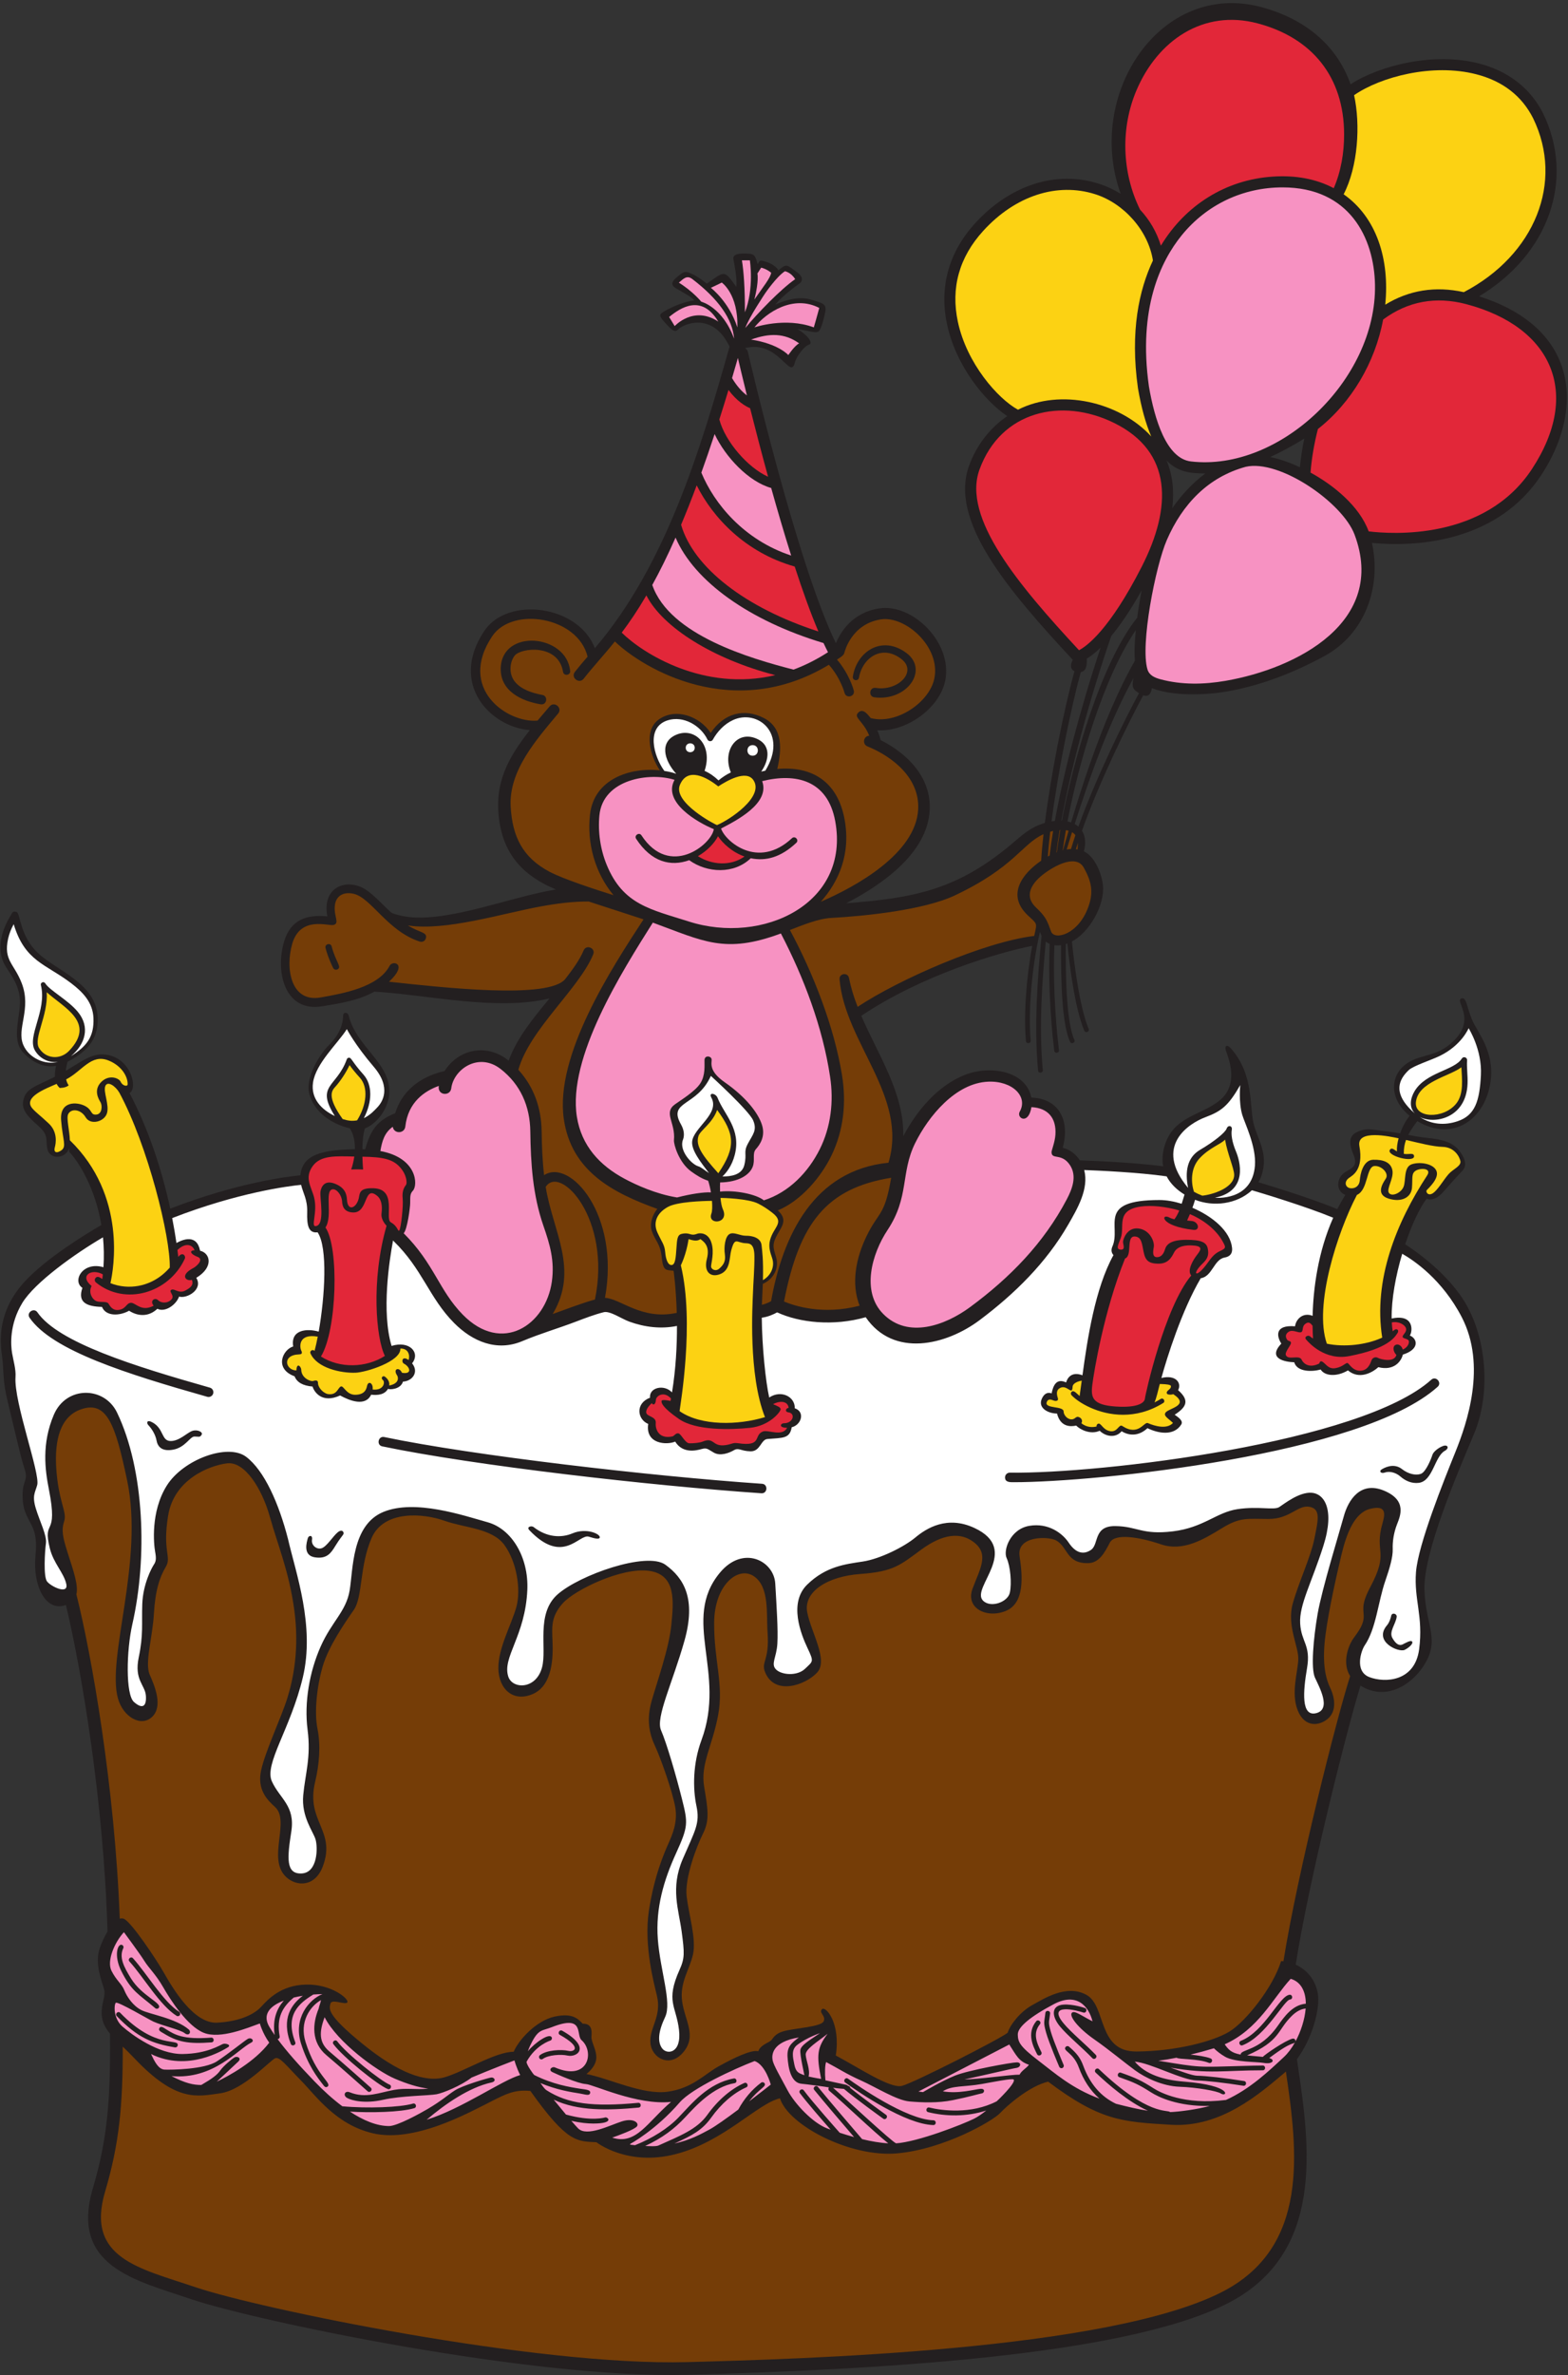
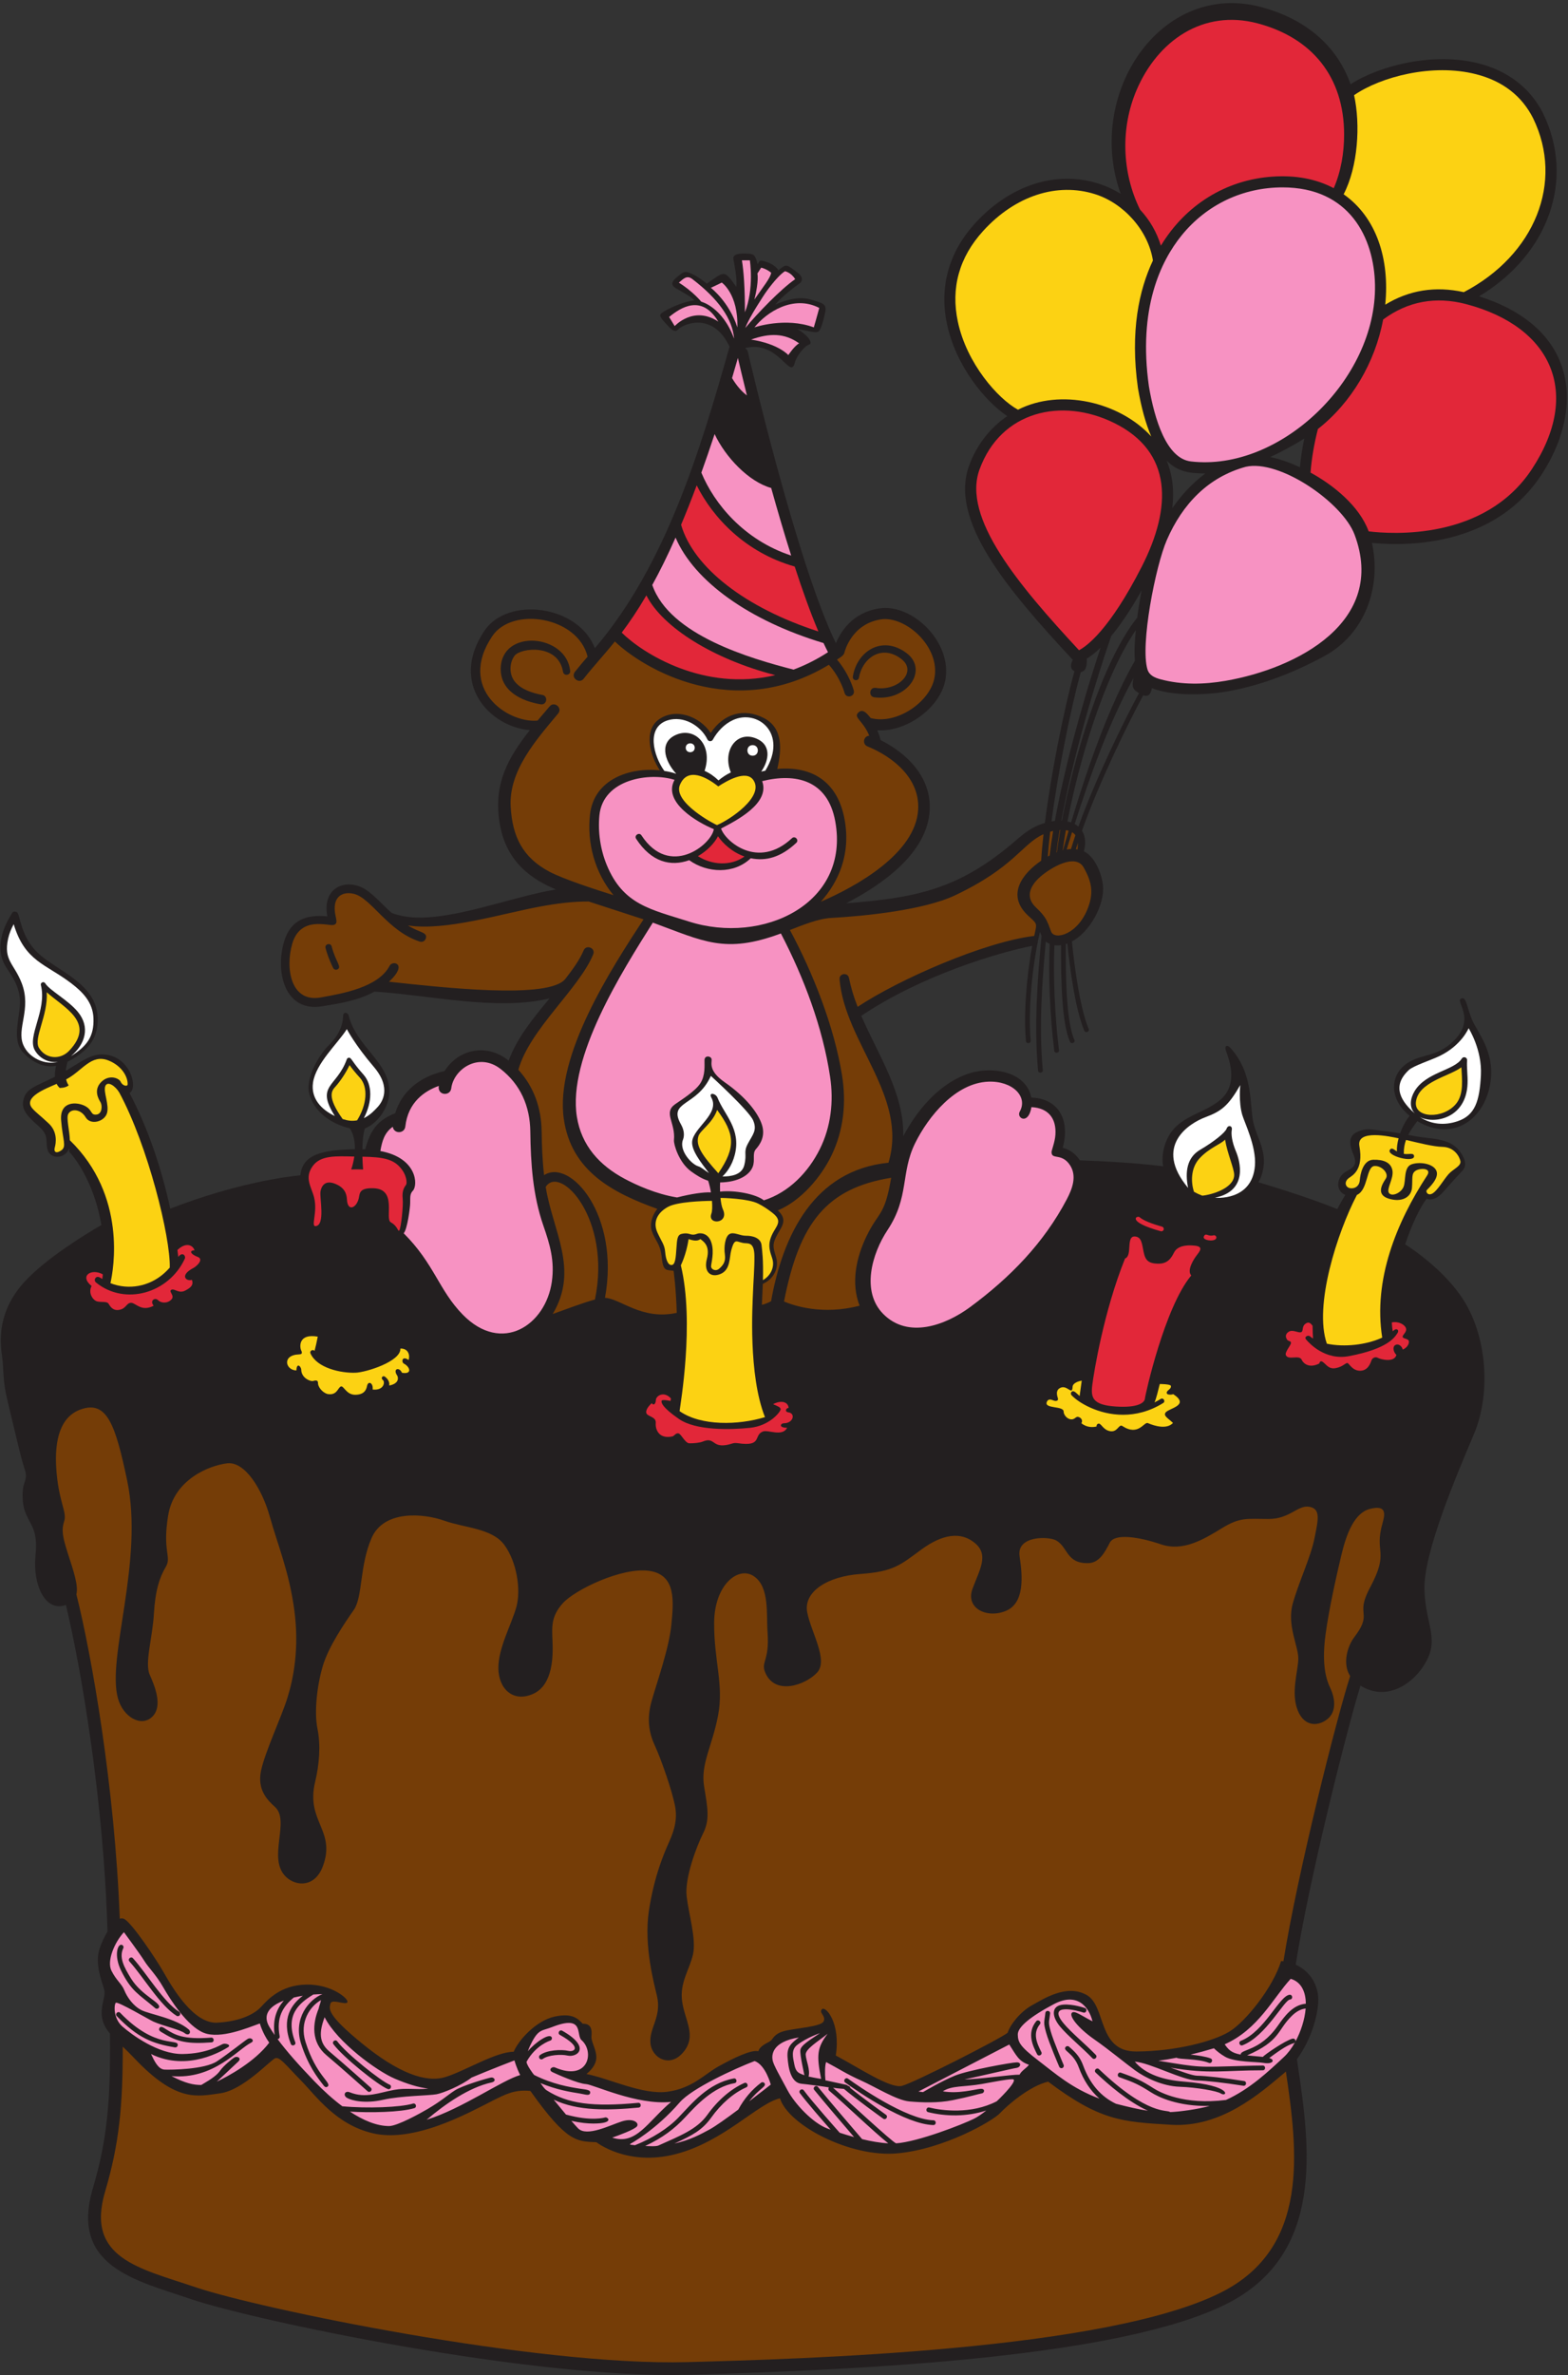
<svg xmlns="http://www.w3.org/2000/svg" viewBox="0 0 658.667 997.333" height="997.333" width="658.667" xml:space="preserve" id="svg2" version="1.1">
  <rect x="0" y="0" width="658.667" height="997.333" fill="#333333" stroke="none" />
  <defs id="defs6" />
  <g transform="matrix(1.333,0,0,-1.333,0,997.333)" id="g10">
    <g transform="scale(0.1)" id="g12">
      <path id="path14" style="fill:#231f20;fill-opacity:1;fill-rule:evenodd;stroke:none" d="m 4918.46,6337.35 c -37.11,97.14 -125.85,169.68 -257.44,211.12 218.28,130.97 303.38,367.15 201.79,576.1 -39.73,79.21 -109.74,133.63 -202.48,157.38 -142.4,36.48 -311.53,-5.85 -404.31,-65.46 -45.39,128.97 -150.69,207.59 -279.64,242.6 -318.8,86.54 -557.89,-274.69 -444.76,-587.73 -21.41,13.23 -44.72,24.17 -69.79,32.12 -133.65,42.43 -279.17,-4.4 -389.25,-125.24 -82.61,-90.68 -113.14,-200.39 -88.29,-317.28 28,-131.68 119.44,-242.57 189.81,-289.87 -53.83,-36.74 -96.39,-90.48 -120.31,-156.35 -62.6,-172.34 118.58,-387.48 326.87,-611.35 -8.05,-15.23 -8.3,-29.46 5.3,-35.7 -33.67,-121.8 -73.39,-322.05 -93.32,-478.01 -47.3,-13.97 -71.55,-38.76 -107.61,-68.84 -170.11,-141.93 -304.49,-167.74 -518.08,-184.1 109.89,56.89 256.02,156.6 262.86,293.68 5.11,102.19 -69.92,177.83 -154.81,220.24 -2.54,11.1 -6.2,21.38 -10.38,30.74 91.53,-5.6 197.13,69.83 214.31,157.52 23.22,118.4 -102.98,243.11 -208.63,226.49 -85.57,-13.44 -122.22,-75.69 -136.09,-109.62 -123.64,252.94 -275.89,911.06 -277.47,917.92 -1.2,5.2 -4.63,9.26 -9.03,11.54 105.93,27.47 142.61,-103.56 157.18,-45.25 5,19.99 30.63,52.5 44.38,56.25 13.75,3.75 -0.63,27.5 -36.25,49.37 44.37,-8.12 58.75,-13.75 66.87,-7.5 8.13,6.25 17.81,45 20.94,62.5 3.12,17.5 -2.19,24.69 -26.25,31.57 -24.06,6.87 -53.44,23.75 -131.56,-9.69 25.63,30.31 67.5,60 77.5,67.19 10,7.18 8.75,21.56 -5.63,32.18 -36.15,26.71 -34.94,31.12 -61.87,8.44 0,0 -9.68,21.25 -51.56,30.31 -7.5,1.57 -9.08,-2.5 -13.75,-11.25 -6.25,20.94 -7.82,31.57 -25.32,33.12 -17.49,1.57 -54.68,3.45 -51.25,-16.55 3.45,-20 12.2,-60.32 9.38,-87.82 -39.66,54.61 -35.29,50.42 -93.13,10.32 0,0 -25.62,20.93 -44.37,29.37 -18.75,8.44 -23.75,11.88 -40.63,-1.56 -16.87,-13.43 -37.18,-28.13 -11.25,-43.13 25.95,-14.99 50.63,-28.43 56.88,-37.5 -42.5,-5.31 -89.06,-30 -100.93,-38.43 -11.88,-8.44 -7.82,-13.75 15,-38.75 22.81,-25 28.43,-20.94 35.62,-13.44 7.18,7.49 47.18,30.62 91.25,15.62 42.13,-14.34 61.66,-54.15 70.13,-70.54 -91.09,-322.85 -200.73,-688.3 -424.52,-949.94 -51.76,135.91 -274.64,164.21 -348.17,54.67 -112.06,-166.93 18.38,-302.95 143.23,-312.82 -70.54,-89.47 -112.37,-168.05 -96.42,-283.87 15.25,-110.72 78.3,-176.41 178.58,-217.93 -122.86,-21.51 -243.63,-67.59 -364.91,-84.03 -51.21,-6.85 -104.01,-8.01 -151.18,9.44 -11.87,7.18 -56.65,58.51 -86.07,75.96 -58.68,34.8 -135.63,6.1 -118.04,-86.19 -65.141,6.44 -115.488,-10.42 -136.09,-78.58 -29.023,-95.99 1.738,-224.12 119.46,-204.73 58.04,9.57 112.21,17.6 165.15,46.25 168.58,-10.07 385.92,-61.55 551.55,-21.45 -49.23,-59.9 -101.32,-121.59 -128.75,-195.89 -70.7,57.06 -159.25,34.83 -201.95,-32.83 -80.09,-18.09 -134.97,-65.39 -155.63,-132.89 -57.84,-22.93 -78.33,-55.17 -94.44,-113.63 -2.93,0.18 -5.88,0.32 -8.94,0.44 0.35,23.31 2.37,48.03 8.03,65.5 34.95,12.76 72.5,58.52 76.38,106.81 7.93,98.69 -101.97,146.14 -127.5,248.34 -2.93,11.67 -17.31,12.07 -17.5,0 -0.84,-48.75 -33.34,-81.68 -50,-98.34 -16.67,-16.67 -74.59,-96.66 -55.008,-153.75 20.421,-62.61 82.288,-92.91 126.148,-102.81 12.08,-19.26 16.46,-42.32 15.91,-65.82 -103.67,-2.3 -165.762,-16.68 -171.621,-82.25 -40.953,-3.84 -198.121,-23.14 -410.328,-104.99 -27.52,127.91 -70.488,254.52 -128.262,364.04 28.321,15.24 2.824,119.49 -85.179,121.83 -37.157,0.99 -70.438,-25.11 -115.61,-51.86 1.047,11.18 3.488,21.47 5.59,28.76 57.602,29.74 96.887,67.2 94.906,137.55 -3.101,110.19 -128.843,147.76 -189.508,206.01 -54.621,52.45 -54.527,120.25 -64.765,127.31 -4.012,2.76 -13.922,3.09 -15.785,-2.94 -1.43,-4.66 -61.559,-86.1 -24.656,-159.46 12.707,-25.25 41.742,-53.73 48.758,-103.34 7.574,-53.57 -30.191,-131.34 10.836,-175.83 26.516,-28.76 63.832,-49.91 103.965,-42.33 -2.445,-10.6 -4.445,-22.72 -3.758,-34.51 -65.137,-32.05 -93.035,-37.11 -99.972,-76.86 -4.562,-26.14 11.875,-46.25 46.876,-76.88 35,-30.62 23.125,-43.12 29.375,-73.12 7.441,-35.72 59.156,-31.77 68.75,2.86 v -12.03 C 249.762,3819.9 300.266,3738.26 319.477,3623.2 269.246,3594.04 144.66,3518.04 77.184,3444.23 -8.637,3350.32 -0.309,3257.29 6.359,3210.63 c 6.672,-46.67 0.41,-72.5 17.91,-143.76 17.5,-71.24 40.625,-174.05 50.625,-203.74 10,-29.68 8.125,-34.06 0.625,-56.56 -7.5,-22.5 -4.688,-62.81 2.5,-83.44 16.797,-48.19 42.501,-55 33.751,-142.5 -8.75,-87.5 29.015,-176.58 93.75,-155 0.789,0.26 1.418,0.6 2.175,0.87 48.887,-203.79 119.614,-622.88 131.055,-1028.72 -9.281,-15.54 -17.687,-33.64 -24.059,-51.31 -18.332,-50.83 8.329,-110.01 13.329,-130.84 5.003,-20.84 -5.813,-36.7 -7.5,-67.49 -1.637,-29.75 8.289,-50.64 25.933,-71.77 C 348.707,870.961 339,745.707 293.012,590.473 219.742,343.188 424.316,300.102 604.105,239.184 801.805,172.203 1675.54,-12.016 2167.73,1.469 2737.25,17.066 3532.91,57.242 3866.18,225.258 c 311.27,156.933 260.67,499.875 223.74,750.273 -0.99,6.758 -1.96,13.321 -2.94,19.934 48.11,65.415 70.87,152.485 66.86,198.495 -3.72,42.85 -30.15,81.06 -70.62,99.47 40.76,261.34 158.42,729.74 203.98,878.8 78.75,-48.7 156.84,0.49 195.82,57.57 59.16,86.64 9.16,128.33 5.82,245 -3.33,116.67 103.34,365 155.76,489.17 52.41,124.17 41.75,290.82 -22.42,405.83 -55.75,99.94 -166.08,174.68 -194.03,192.54 19.99,59.94 44.44,112.7 67.58,143.73 13.89,-5.85 33.16,-1.5 55.4,24.55 21.89,25.62 45.64,50.93 57.82,64.06 12.18,13.13 11.88,32.82 -8.75,60.63 -20.62,27.81 -52.18,37.18 -101.57,42.19 -22.72,2.3 -42.18,5.87 -60.87,9.46 7.18,14.01 16.83,28.04 28.54,43.48 113.41,-67.85 214.59,6.8 230.89,124.34 13.33,96.26 -41.69,155.01 -58.34,195.01 -16.66,40 -17.5,70.83 -32.08,67.49 -26.81,-6.12 48.08,-61.97 -25.84,-134.16 -53.34,-52.09 -98.54,-39.59 -144.68,-69.17 -55.02,-35.27 -62.41,-111.19 6.02,-166.79 -12.98,-15.84 -23.2,-35.73 -30.09,-55.35 -13.14,2.4 -26.4,4.57 -40.73,6 -43.74,4.38 -64.68,14.68 -98.75,-3.76 -34.07,-18.43 -9.06,-62.81 -5,-75.93 9.34,-30.15 -6.57,-35 -27.82,-47.81 -28.77,-17.36 -31.92,-60.11 -0.29,-72.32 -9.22,-14.61 -17.66,-29.56 -25.36,-44.76 -80.52,33.36 -202.72,70.91 -248.69,84.68 3.82,6.36 7.16,13.03 9.57,20.21 23.75,71.25 -12.72,113.75 -25.22,166.88 -12.5,53.12 1.46,153.54 -71.49,234.98 -12.01,13.4 -20.72,7.82 -14.76,-8.73 10.17,-28.3 40,-105.63 -19.38,-155 -59.37,-49.38 -147.49,-49.38 -175,-146.25 -6.49,-22.86 -7.24,-43.45 -3.81,-61.84 -106.79,13.72 -250.01,18.3 -262.35,18.68 -12.54,19.17 -31.5,34.24 -54.21,39.55 22.47,79.98 -6.79,154.8 -98.97,158.26 -16.5,84.13 -129.53,102.46 -208.36,71.76 -86.96,-33.86 -153.03,-113.7 -195.17,-193.68 3.73,135.02 -81.26,260.28 -132.16,379.41 190.9,128.26 433.01,199.62 538.53,220.4 -18.96,-102.34 -27.03,-219.36 -19.72,-299.86 0.89,-9.72 15.83,-8.34 14.95,1.36 -8.35,91.79 3.64,232.01 29.14,342.27 l 5.12,-12.15 c -12.51,-131.68 -24.23,-282.86 -10.96,-424.5 0.92,-9.72 15.84,-8.29 14.94,1.4 -12.59,134.39 -2.44,277.99 9.4,404.95 3.78,-3.16 7.91,-5.63 12.24,-7.48 -4.53,-97.67 0.81,-224.43 14.37,-336.31 1.18,-9.69 16.06,-7.85 14.89,1.8 -13.31,109.85 -18.65,234.04 -14.41,330.44 7.29,-0.98 14.3,-0.78 20.95,0.22 -0.63,-116.43 2.89,-248.96 28.36,-304.45 4.06,-8.84 17.7,-2.6 13.63,6.26 -26.88,58.6 -27.58,221.14 -26.98,301.94 1.6,0.51 3.27,0.9 4.83,1.47 7.4,-72.36 24.31,-205.86 53.43,-274.7 3.8,-8.97 17.61,-3.13 13.81,5.85 -29.38,69.41 -46.46,212.56 -52.81,275.28 56,29.55 103.77,114.75 97.76,176.39 -3.58,36.7 -25.26,91.19 -60.08,107.54 5.58,21.3 6.84,44.23 -6,64.82 53.06,150.14 145.06,338.16 193.06,426.69 18.04,-6.7 24.73,7.22 27.26,22.55 66.83,-26.25 170.33,-22.13 237.73,-10.3 107.32,18.83 210.81,59.54 306.19,111.42 127.49,69.34 180.3,217.55 149.48,356.37 157.73,-15.33 400.31,10.83 533.46,213.36 52.43,79.75 79.92,163.2 80.83,240.7 v 8.37 c -0.48,36.08 -6.82,70.79 -19.17,103.11 z M 3324.18,4896.08 c -3.57,-0.4 -7.08,-0.91 -10.59,-1.52 20.39,154.7 59.82,352.75 92.38,470.33 16.57,2.58 19.77,20.08 18.97,42.42 11.28,6.79 25.87,17.58 43.44,34.66 -64.18,-193.31 -116.17,-391.02 -144.2,-545.89 z m 51.21,-4.7 -11.36,3.15 c 34.17,179.72 111.99,450.65 215.29,602.6 -2.98,-31.38 -5.32,-63.21 -3.04,-94.97 0.04,-0.51 0.08,-1.02 0.12,-1.52 -27.24,-47.52 -50.86,-96.73 -72.51,-146.64 -51.06,-117.79 -91.6,-239.85 -128.5,-362.62 z m 22.99,-13.2 c -3.63,3.15 -7.6,5.86 -11.73,8.15 50.48,156.97 106.24,314.64 185.21,459.79 -5.18,-29.63 -2.57,-35.25 17.45,-47.56 -47.47,-87.64 -137.21,-270.99 -190.93,-420.38 z m 185.31,658.03 c -115.7,-143.75 -203.92,-460.21 -237.28,-639.4 -0.58,0.03 -1.18,0.06 -1.77,0.08 30.11,164.67 87.19,377.44 157.14,581.51 27.42,32.99 59.64,79.23 95.87,143.78 -5.59,-28.48 -10.23,-57.14 -13.96,-85.97 z m 110.58,345.03 c 6.25,55.6 1.14,103.38 -17.84,149.76 36.22,-36.78 75.36,-40.35 121.91,-40.43 -40.5,-30.26 -75.26,-67.92 -104.07,-109.33 z m 402.12,128.87 c -29.73,13.84 -60.77,25.2 -93.48,32.1 32.31,15.09 71.45,35.76 107.27,58.15 -6.37,-30.52 -10.97,-60.87 -13.79,-90.25 v 0" />
      <path id="path16" style="fill:#f792c2;fill-opacity:1;fill-rule:evenodd;stroke:none" d="m 2251.98,6114.58 c 33.92,-72.44 107.41,-150.19 178.27,-169.81 19.66,-70.4 40.96,-143.2 63.03,-212.92 -149.23,49.22 -242.78,163.64 -283.11,261.25 13.66,37.86 27.59,78.27 41.81,121.48 v 0" />
      <path id="path18" style="fill:#f792c2;fill-opacity:1;fill-rule:evenodd;stroke:none" d="m 2353.75,6236.33 c -13.73,10.27 -30.63,27.17 -46.87,54.55 6.1,20.63 12.24,41.77 18.44,63.43 4.6,-19.7 14.52,-61.68 28.43,-117.98 v 0" />
      <path id="path20" style="fill:#f792c2;fill-opacity:1;fill-rule:evenodd;stroke:none" d="m 2518.33,6400.31 c -14.69,-7.5 -34.06,-36.87 -34.06,-36.87 0,0 -31.25,35.62 -117.5,48.75 57.12,20.51 105.62,21.25 151.56,-11.88 v 0" />
      <path id="path22" style="fill:#f792c2;fill-opacity:1;fill-rule:evenodd;stroke:none" d="m 2581.77,6511.87 c -5.94,-21.56 -13.44,-48.75 -17.19,-61.25 -89.69,33.44 -187.19,0 -187.19,0 38.13,48.12 123.13,103.44 204.38,61.25 v 0" />
      <path id="path24" style="fill:#f792c2;fill-opacity:1;fill-rule:evenodd;stroke:none" d="m 2411.77,6558.75 c 0,0 36.25,52.81 61.87,68.75 0,0 19.07,-3.44 32.19,-25 -45.62,-31.56 -118.45,-107.19 -157.18,-153.76 11.56,33.45 63.12,110.01 63.12,110.01 v 0" />
      <path id="path26" style="fill:#f792c2;fill-opacity:1;fill-rule:evenodd;stroke:none" d="m 2386.77,6620.31 11.88,18.44 c 0,0 15.31,-2.81 31.56,-15.94 -2.19,-16.25 -24.7,-43.75 -52.82,-84.37 15,60.62 9.38,81.87 9.38,81.87 v 0" />
      <path id="path28" style="fill:#f792c2;fill-opacity:1;fill-rule:evenodd;stroke:none" d="m 2363.02,6661.88 c 0,0 14.06,-89.07 -15.62,-163.76 0.25,76.27 -3.75,128.75 -9.38,163.75 l 25,0.01" />
      <path id="path30" style="fill:#f792c2;fill-opacity:1;fill-rule:evenodd;stroke:none" d="m 2274.59,6591.87 c 0,0 52.18,-36.25 49.05,-141.25 -26.38,81.49 -83.54,124.59 -83.54,124.59 20.42,9.48 34.49,16.66 34.49,16.66 v 0" />
      <path id="path32" style="fill:#f792c2;fill-opacity:1;fill-rule:evenodd;stroke:none" d="m 2209.9,6531.56 c 0,0 -25.94,32.19 -70.63,60 14.06,11.51 24.73,24.9 42.71,11.14 81.67,-62.5 126.67,-125.51 131.36,-187.71 -36.57,100.01 -103.44,116.57 -103.44,116.57 v 0" />
      <path id="path34" style="fill:#f792c2;fill-opacity:1;fill-rule:evenodd;stroke:none" d="m 2126.15,6454.69 -17.5,28.75 c 35.62,29.06 102.29,73.37 155,-14.69 -78.12,51.8 -137.5,-14.06 -137.5,-14.06 v 0" />
      <path id="path36" style="fill:#f792c2;fill-opacity:1;fill-rule:evenodd;stroke:none" d="m 2128.9,5788.55 c 58.45,-137.13 231.84,-261.86 466.28,-332.24 4.72,-10.13 9.41,-19.77 14.06,-28.84 -36.56,-23.6 -72.9,-41.6 -108.67,-54.83 -134.44,34.71 -390.61,108.15 -445.03,266.58 23.32,42.33 47.76,91.47 73.36,149.33 v 0" />
      <path id="path38" style="fill:#e22739;fill-opacity:1;fill-rule:evenodd;stroke:none" d="m 2195.5,5953.05 c 50.71,-101.4 153.05,-211.6 308.86,-255.73 24.55,-75.48 49.84,-146.09 74.64,-204.54 -229.93,74.23 -393.55,201.14 -432.68,336.1 15.96,37.81 32.34,79.03 49.18,124.17 v 0" />
      <path id="path40" style="fill:#e22739;fill-opacity:1;fill-rule:evenodd;stroke:none" d="m 2036.94,5606.41 c 51.4,-101.23 212.05,-201.16 406.18,-251.15 -225.12,-53.57 -418.55,69.06 -483.89,133.89 24.31,32.3 50.18,70.2 77.71,117.26 v 0" />
-       <path id="path42" style="fill:#e22739;fill-opacity:1;fill-rule:evenodd;stroke:none" d="m 2295.71,6253.54 c 26.29,-35.4 52.98,-51.06 68.09,-57.53 15.66,-62.26 34.99,-136.89 56.66,-215.84 -63.45,28.26 -135.33,110.77 -153.59,180.38 9.49,29.74 19.11,60.7 28.84,92.99 v 0" />
      <path id="path44" style="fill:#ffffff;fill-opacity:1;fill-rule:evenodd;stroke:none" d="m 2378.85,5157.28 c -59.62,21.44 -102.85,-41.96 -75.73,-108.45 -14.42,-6.88 -26.56,-14.99 -38.94,-25.13 -13.15,12.46 -27.23,22.74 -43.84,30.02 27.17,81.19 -29.71,137.69 -87.75,114.4 -54.57,-21.91 -41.36,-79.25 -1.59,-123.65 -12.7,4.58 -24.27,6.97 -37.43,9.01 -34.45,47.55 -58.27,137.63 10.3,159.37 49.36,15.66 103.83,-15.78 125.5,-60.3 3.38,-6.96 12.93,-7.02 16.63,-1.16 14.45,26.18 36.23,49.5 63.55,62.17 76.58,35.95 174.92,-40.88 102.23,-159.25 -4.46,-0.9 -8.77,-1.84 -12.92,-2.82 25.27,36.15 33.56,86.54 -20.01,105.79 z m -217.91,-30.83 c 0,18.67 28.33,18.67 28.33,0 0,-18.65 -28.33,-18.65 -28.33,0 z m 210.83,-24.99 c -21.94,0 -21.94,33.33 0,33.33 21.94,0 21.94,-33.33 0,-33.33 v 0" />
      <path id="path46" style="fill:#753d07;fill-opacity:1;fill-rule:evenodd;stroke:none" d="M 3848.17,260.98 C 3484.33,77.547 2527.02,51.324 2166.64,41.453 1686.46,28.363 811.98,210.922 616.953,277.055 c -177.015,60.07 -348.226,90.675 -285.594,302.05 44.293,149.485 55.922,270.625 55.411,456.055 11.175,-10.74 23.312,-22.51 36.25,-36.191 132.5,-140 197.5,-120.836 270.835,-110.836 73.336,9.996 160,106.668 174.165,110.828 14.168,4.159 34.171,-23.328 80.828,-70.828 46.656,-47.5 109.172,-138.332 225.842,-165.832 116.66,-27.5 264.17,45 339.99,83.34 75.85,38.339 100.01,54.988 156.68,49.988 116.66,-164.168 146.66,-158.328 208.32,-161.668 0.01,0 96.68,-76.66 249.18,-37.492 152.5,39.172 259.99,160.832 329.16,175.832 25.83,-84.168 220.82,-186.672 369.16,-173.34 148.33,13.328 301.66,102.512 324.17,126.668 22.5,24.16 93.33,85.832 151.67,99.172 163.32,-122.5 230.82,-126.668 388.32,-135.832 157.51,-9.156 279.18,99.164 355,162.492 2.04,1.687 3.91,3.582 5.89,5.359 36.7,-249.343 76.59,-554.343 -204.06,-695.84 z m 406.56,1941.33 c -40.88,-126.35 -166.38,-621.66 -210.24,-898.29 -2.42,0.28 -4.81,0.62 -7.31,0.78 -25.82,-84.16 -112.51,-191.67 -163.34,-222.5 -50.84,-30.83 -168.32,-61.67 -292.5,-62.5 -124.16,-0.83 -94.16,143.33 -157.5,178.33 -63.34,35 -134.99,-12.5 -171.66,-32.68 -36.68,-20.17 -69.16,-61.49 -76.66,-86.5 -23.34,-19.16 -296.67,-158.317 -333.34,-167.489 -36.66,-9.172 -135,56.672 -208.34,95.829 15.84,101.68 -31.66,156.68 -43.32,145.84 -11.67,-10.84 13.32,-20.83 5,-38.33 -8.33,-17.5 -92.5,-21.67 -125,-30.85 -32.5,-9.17 -33.33,-24.15 -42.5,-30.82 -9.17,-6.67 -32.5,-14.18 -38.33,-32.5 -22.5,5.83 -80.01,-22.501 -125.01,-47.489 -45,-24.993 -82.49,-69.172 -160.83,-80.008 -78.33,-10.844 -183.33,41.668 -255.83,55.828 0,0 27.5,20.008 30.83,46.676 3.34,26.673 -16.67,54.153 -14.99,71.663 1.67,17.5 1.65,40.83 -27.51,40 -14.17,14.17 -29.99,35 -88.33,22.5 -58.32,-12.5 -114.16,-74.17 -129.16,-110.84 -57.5,-0.01 -155,-61.659 -216.67,-79.987 -61.67,-18.332 -148.33,14.156 -260.83,105.827 -112.5,91.67 -104.17,109.16 -100,125.83 4.16,16.67 47.5,-5.83 53.32,4.17 5.85,9.99 -49.16,57.5 -129.992,55.83 -80.829,-1.67 -121.668,-48.33 -141.668,-70 -20,-21.67 -63.336,-45.83 -138.336,-50 -74.996,-4.17 -141.664,110.83 -168.34,157.5 -26.664,46.67 -98.324,152.5 -123.324,168.34 -4.872,3.08 -10.133,3.42 -15.571,1.67 -15.386,412.82 -88.89,832.1 -136.703,1021.53 6.512,27.6 -7.582,69.97 -27.726,131.58 -15.625,50 -20,70.63 -10.625,99.38 9.375,28.75 -18.094,61.11 -25,165 -6.04,90.83 12.664,163.8 77.019,186.67 82.934,29.47 109.231,-48.55 146.106,-222.92 54.082,-255.73 -65.075,-557.62 -28.75,-687.5 16.25,-58.12 72.5,-91.25 107.5,-58.12 35.003,33.12 8.75,96.25 -7.5,133.12 -16.25,36.87 8.75,115.62 13.125,190.63 4.375,75 18.125,116.24 37.5,148.74 19.375,32.51 -11.25,47.5 7.5,161.88 18.75,114.37 130,157.5 185.625,164.37 55.625,6.88 110,-79.37 135,-168.74 25.003,-89.38 60.625,-172.5 76.875,-293.13 16.25,-120.63 -2.5,-215.63 -21.875,-277.5 -19.375,-61.87 -68.75,-165.63 -82.5,-226.87 -13.75,-61.25 19.375,-94.38 43.125,-115.63 49.761,-44.52 -25.106,-162.88 35,-220.63 31.875,-30.62 91.25,-33.74 116.245,33.13 42.4,113.39 -54.406,141.21 -24.37,265.62 13.12,54.38 18.12,115.01 7.5,167.51 -10.625,52.5 -1.875,133.75 16.25,196.24 18.13,62.51 69.38,136.88 98.12,178.13 28.75,41.25 17.51,138.12 56.26,226.87 38.75,88.76 163.74,77.51 228.75,54.38 64.99,-23.12 150.61,-23.75 189.37,-76.25 38.75,-52.5 53.12,-140 38.13,-195 -15,-55 -57.5,-129.38 -56.88,-193.75 0.63,-64.37 46.25,-108.75 109.37,-80.63 63.13,28.13 63.13,119.38 61.25,165.63 -1.87,46.25 -5,78.13 32.5,120 37.51,41.88 186.25,114.37 272.5,101.88 86.25,-12.5 76.26,-98.75 69.38,-170.63 -6.87,-71.88 -45,-179.38 -61.88,-238.75 -16.87,-59.38 -7.5,-103.75 10.63,-142.5 18.13,-38.75 55.63,-145 63.75,-193.13 8.12,-48.12 -10,-87.5 -21.87,-114.37 -11.88,-26.88 -44.38,-100 -61.26,-211.25 -16.87,-111.25 17.51,-233.75 25.63,-269.19 14.91,-65.03 -25.01,-99.99 -20.83,-147.49 4.17,-47.501 61.65,-80.001 104.17,-28.25 42.5,51.75 4.16,99.08 -4.18,159.09 -8.32,60 23.34,100 34.17,148.33 10.84,48.32 -13.33,125.83 -20,182.5 -6.66,56.67 30,155 51.67,198.33 21.66,43.33 15,77.51 3.32,148.34 -11.65,70.82 25.84,126.66 44.18,224.17 18.33,97.5 -13.33,171.66 -12.5,291.65 0.82,120.01 76.66,180 125.81,145.85 49.18,-34.16 38.35,-119.17 42.52,-176.68 6.57,-90.63 -21.67,-91.66 -7.51,-125.83 30.67,-73.98 126.68,-39.99 163.34,-0.83 36.66,39.16 -18.34,125.83 -30.84,190 -12.49,64.17 62.5,113.34 167.5,120.83 105.01,7.51 125.83,28.34 191.68,76.66 65.84,48.34 124.16,58.34 169.16,20.84 45,-37.5 15,-83.33 -7.5,-144.17 -22.49,-60.84 44.17,-94.16 104.16,-70.01 60,24.16 54.18,107.52 44.18,172.5 -10,64.99 90,63.34 115,50.02 38.19,-21.32 31.66,-73.34 101.66,-71.67 34.16,0.81 51.66,33.34 67.5,64.17 15.85,30.83 92.5,18.32 161.66,-5 69.17,-23.33 133.34,15 191.68,50.83 58.32,35.83 80,29.17 147.5,29.17 67.5,0 91.66,45 128.32,38.32 36.66,-6.66 27.5,-41.65 15.84,-99.98 -11.68,-58.33 -49.16,-136.69 -68.34,-205.02 -19.16,-68.34 18.34,-134.16 17.5,-174.15 -0.83,-40 -24.15,-106.67 -1.66,-162.5 22.51,-55.83 70.01,-48.34 95.84,-25.01 25.83,23.35 22.49,62.51 5.83,97.51 -16.67,35 -25.01,85.83 -14.17,166.67 10.83,80.84 34.16,184.16 50,250.83 15.85,66.67 40.84,132.5 90,145 49.18,12.5 49.16,-11.67 40,-43.35 -28.14,-97.27 22.63,-87.64 -39.16,-203.32 -32.5,-60.83 -18.33,-73.35 -20.84,-98.34 -2.49,-25 -20.84,-46.66 -32.5,-63.33 -16.75,-23.95 -35.68,-77.88 -9.96,-118.31 h 0.01" />
      <path id="path48" style="fill:#fcd213;fill-opacity:1;fill-rule:evenodd;stroke:none" d="m 4461.94,4010.47 c 7.07,63.66 104.68,80.64 143.34,109.46 1.61,-36.53 8.71,-84.56 -17.33,-115.6 -40.34,-48.08 -131.38,-45.14 -126.01,6.14 z m -673.08,-294.86 c -9.58,3.6 -18.22,7.67 -26.1,12.08 -9.15,26.18 -12.34,73.42 17.33,105.43 31.68,34.17 67.92,44.58 80.43,59.16 7.07,-43.74 28.74,-91.24 28.74,-111.24 0.01,-41.8 -70.67,-62.6 -100.4,-65.43 z m -1587.71,188.03 c 6.04,18.22 44.37,40.42 58.75,81.98 54.37,-73.73 61.07,-115.93 3.75,-199.37 -48.44,53.74 -72.81,86.25 -62.5,117.39 z m -1121.3,53.28 c -50.78,71.09 -34.13,89.68 -22.94,101.98 14.2,15.64 33.05,42.95 44.62,68.01 6.54,-9.14 17.27,-23.04 32.96,-40.23 25.97,-29.36 22.06,-83.99 -9.17,-133.84 -16.38,-3.02 -29.89,-0.88 -45.47,4.08 z m -932.592,399.42 c 54.551,-49.14 155.551,-95.15 70.695,-184.23 -28.195,-29.6 -73.652,-26.08 -95.012,8.67 -18.652,30.33 28.926,101.88 24.317,175.56 v 0" />
      <path id="path50" style="fill:#ffffff;fill-opacity:1;fill-rule:evenodd;stroke:none" d="m 4439.27,3993.13 c -44.58,48.75 -33.25,86.56 0.01,117.9 14.58,13.75 69.99,31.26 97.49,44.59 69.63,33.77 91.25,87.5 91.25,87.5 0,0 42.91,-67.08 38.75,-147.92 -4.18,-80.84 -17.84,-126.45 -73.44,-145.11 -41.92,-14.07 -82.87,-10.15 -119.59,13.52 46.08,-23.99 146.71,-4.51 150.94,104.62 1.06,25.78 -3.08,50.74 -1.4,73.83 0.68,9.3 -11.66,13.45 -16.67,5.43 -23.6,-37.69 -113.41,-42.67 -149.17,-103.28 -12.82,-21.73 -18.04,-50.3 1.49,-69.71 -6.72,5.51 -13.31,11.66 -19.66,18.62 z m -640.82,-30.42 c 51.25,19.17 72.49,36.25 109.98,101.24 0,0 -5.64,-53.35 6.27,-93.75 7.48,-25.42 44.63,-99.73 39.98,-160 -8.74,-113.33 -126.02,-101.09 -126.02,-101.09 106.86,21.93 78.25,117.28 66.23,145.88 -13.12,31.25 -15.62,55.01 -13.12,68.13 2.5,13.12 -11.88,16.25 -16.25,3.75 -4.38,-12.49 -40,-41.25 -83.75,-66.87 -41.22,-24.14 -48.03,-69.36 -37.71,-119.97 -110.61,132.26 3.14,203.51 54.39,222.68 z M 2145.94,3940.2 c -42.62,74.98 50.25,54.69 94.19,152.72 0,0 119.96,-108.97 133.3,-140.22 13.34,-31.25 -1.66,-44.99 -16.66,-73.33 -15,-28.33 -2.09,-30 -11.25,-67.5 -7.6,-31.08 -42.36,-36.09 -68.99,-35.72 11.29,10.52 29.8,32.29 38.98,68.22 20.85,81.45 -33.5,126.38 -54.36,179.69 -5.63,14.38 -29.06,18.13 -19.38,0.31 27.64,-50.81 -56.65,-94.74 -60.63,-138.44 -2.5,-27.51 27.36,-65.38 53.13,-99.15 -13.08,8.08 -23.97,18.51 -33.75,21.33 -21.36,6.17 -61.4,50 -48.34,83.76 5.01,12.93 4.18,30 -6.25,48.33 z M 73.402,4190.47 c -22.008,52.01 26.676,112.34 -4.992,194.49 -23.875,61.93 -57.98,71.43 -42.789,140.37 3.504,15.82 9.703,31 17.535,45.39 35.328,-117.2 100.41,-124.82 180.36,-185.36 38.14,-28.88 69.172,-61.26 71.023,-110.85 2.176,-58.47 -21.363,-88.38 -70.726,-119.34 45.019,37.97 60.964,91.43 21.687,139.19 -31.125,37.85 -89.043,67.52 -103.004,90.24 -4.359,7.1 -15.683,2.55 -13.637,-5.75 19.848,-80.66 -45.234,-161.37 -18.632,-206.03 15.07,-25.31 42.855,-39.39 72.261,-35.86 -39.758,-10.57 -91.406,11.73 -109.09,53.51 z M 986.355,4071.45 c 8.75,61.25 78.755,124.17 106.665,168.75 0,0 25.41,-49.16 84.57,-118.33 57.84,-67.59 26.26,-112.5 11.67,-127.92 -8.09,-8.56 -22.28,-24.48 -42.71,-34.23 27.07,51.83 27.32,105.08 -0.91,136.98 -37.3,41.51 -37.94,54.35 -46.41,53.47 -2.89,-0.28 -5.37,-2.2 -6.34,-4.93 -31.96,-89.04 -99.726,-80.87 -37.64,-178.75 -42.41,19.97 -76.016,55.12 -68.895,104.96 v 0" />
      <path id="path52" style="fill:#e22739;fill-opacity:1;fill-rule:evenodd;stroke:none" d="m 3581.84,7198.47 c 66.21,154.9 209.2,255.3 381.16,209.83 172.33,-45.58 272.43,-169.35 272.69,-349.39 0.14,-57.81 -9.78,-117.03 -32.62,-169.82 -56.66,30 -121.78,41.15 -192.05,36.49 -148.54,-9.84 -275.5,-89.96 -352.73,-217.53 -13.1,42.79 -35.58,81.35 -65.65,113.47 -57.9,117.43 -61.64,258.34 -10.81,376.95 h 0.01" />
      <path id="path54" style="fill:#e22739;fill-opacity:1;fill-rule:evenodd;stroke:none" d="m 4827.57,6004.4 c -148.73,-226.22 -443.64,-205.03 -514.49,-196.3 -29.47,80.44 -111.81,146.09 -183.17,185.13 3.31,44 11.38,91.12 23.22,137.3 105.39,82.73 180.27,209.3 205.58,344.92 77.78,57.48 165.97,73.79 262.31,48.26 270.39,-71.69 363.45,-280.6 206.55,-519.31 v 0" />
      <path id="path56" style="fill:#e22739;fill-opacity:1;fill-rule:evenodd;stroke:none" d="m 3598.19,5697.32 c -102.29,-200.56 -174.52,-251.53 -197.96,-263.57 -190.46,205.08 -368.77,417.01 -313.55,569.04 67.48,185.76 259.93,227.44 423.63,147.12 185.18,-90.87 183.14,-265.79 87.88,-452.59 v 0" />
      <path id="path58" style="fill:#f792c2;fill-opacity:1;fill-rule:evenodd;stroke:none" d="m 3752.89,6028.38 c -77.57,9.08 -114.82,133.91 -132.35,236.54 -34.6,245.49 37.07,394.18 103.28,475.69 78.85,97.05 193.18,151.01 317.96,151.01 210.69,0 288.58,-158.66 291.24,-307.15 5.33,-298.73 -300.34,-588.92 -580.13,-556.09 v 0" />
      <path id="path60" style="fill:#f792c2;fill-opacity:1;fill-rule:evenodd;stroke:none" d="m 3861.91,5337.3 c -68.48,-11.81 -138.11,-13.05 -205.05,4.92 -18.47,4.96 -35.23,12.47 -40.85,31.01 -23.27,76.74 25.11,325.24 61.12,407.92 48.98,112.49 129.42,197.49 248.12,230.24 106.69,24.94 305.57,-112.52 343.44,-213.58 102.52,-273.62 -180.44,-421.44 -406.78,-460.51 v 0" />
      <path id="path62" style="fill:#fcd213;fill-opacity:1;fill-rule:evenodd;stroke:none" d="m 4267.13,7182.06 c 84.22,58.15 247.62,101.08 384.52,65.99 83.81,-21.47 144.32,-68.3 179.78,-138.99 97.67,-200.85 5.73,-430.17 -218.48,-547.46 -89.54,19.79 -172.58,6.54 -247.62,-39.43 14.24,142.54 -26.73,274.25 -131.13,347.73 45.3,87.21 53.41,218.89 32.93,312.15 v 0.01" />
      <path id="path64" style="fill:#fcd213;fill-opacity:1;fill-rule:evenodd;stroke:none" d="m 3018.52,6468.24 c -22.72,106.9 4.16,203.27 79.93,286.43 100.64,110.47 232.53,153.63 352.81,115.45 90.1,-28.6 167.29,-114.44 181.94,-208.83 -43.57,-92.31 -72.46,-222.9 -47.23,-401.75 10.48,-61.41 24.53,-112.25 42.03,-152.57 -100.14,109.46 -286.67,152.25 -419.98,84.34 -63.72,34.66 -161.63,145.9 -189.5,276.93 v 0" />
      <path id="path66" style="fill:#753d07;fill-opacity:1;fill-rule:evenodd;stroke:none" d="m 1719.64,3743.16 c 44.97,71.62 208.12,-99.7 155.2,-354.64 -40.16,-11.09 -93,-31.37 -133.18,-45.72 83.97,140.09 0.54,259.92 -22.02,400.36 z M 1694,5212.04 c 12.69,15.15 25.48,30.09 38.14,44.87 14.86,17.37 41.35,-5.07 26.74,-22.59 -69.01,-82.78 -156,-180.2 -149.57,-293.52 5.34,-93.72 37.35,-160.17 123.01,-205.19 44.59,-23.44 148.06,-56.9 201.14,-73.56 -58.43,70.19 -84.53,164.14 -74.07,254.78 12.72,110.2 123.79,148.48 220.13,138.61 -30.88,44.79 -52.54,125.14 -3.2,160.29 52.18,37.16 127.7,10.99 163.23,-42.57 42.11,62.91 106.05,78.6 167.77,46.84 61.12,-31.46 56.03,-100.47 42.09,-160.22 108.77,9.68 190.09,-39.14 212.11,-158.95 20.23,-110.11 -19.35,-197.03 -74.84,-259.34 110.31,47.54 299.21,151.71 306.71,290.78 5.22,96.6 -76.56,164.34 -159.82,198.55 -17.09,7.03 -12.87,32.53 5.68,33.59 -19.62,48.62 -51.47,57.13 -34.1,73.31 15.85,14.76 31.07,-9.29 38.63,-17.69 81.23,-21.64 185.95,49.8 200.81,125.61 19.51,99.56 -92.08,197.26 -168.86,185.19 -92.6,-14.54 -113.96,-101.3 -114.82,-104.98 -2.18,-9.26 -14.12,-15.46 -23.28,-21.63 39.87,-46.95 52.3,-95.24 52.87,-97.48 4.78,-19.14 -24.26,-26.51 -29.13,-7.23 -0.11,0.46 -12.01,46 -49.29,88.43 -300.65,-181.93 -585.46,-12.18 -674.43,73.37 -33.88,-42.4 -67.19,-77.64 -98.38,-117.34 -14.05,-17.9 -41.88,3.34 -27.52,21.63 12.68,16.12 26.02,31.74 39.86,47.81 -30.4,125.97 -236.88,159.15 -300.3,64.69 -111.12,-165.55 47.84,-274.62 142.69,-266.06 z m 1569.21,-659.21 c -1.24,-5.61 -2.75,-12.7 -4.09,-19.05 -157.36,-18.8 -426.45,-137.06 -556.48,-223.34 -12.53,32.35 -20.2,57.49 -27.28,91.06 -3.92,18.61 -31.27,14.31 -29.7,-4.17 16.88,-200.72 216.87,-368.83 154.21,-577.93 -234.97,-23.49 -333.03,-228.54 -369.95,-436.18 -7.39,-4.11 -18.38,-9.2 -29.01,-11.42 l 2.94,66 c 32.72,14.19 52.72,48.54 41.51,85.02 -9.13,29.72 -12.92,40.39 5.41,72.47 14.59,25.56 31.32,45.32 0.31,73.94 73.09,30.09 137.14,105.77 169.88,174.42 38.07,79.9 46.44,165.96 32.34,252.36 -24.91,152.64 -90.9,320.53 -164.05,456.4 38.72,14.99 89.53,35.83 129.23,37.99 107.84,5.88 293.23,24.87 390.93,71.16 188.55,89.34 211,162.22 278.97,192.65 -3.43,-30.47 -5.93,-58.6 -7.31,-83.45 -61.17,-41.88 -109.51,-108.69 -42.14,-172.18 23.57,-22.21 29.5,-23.27 24.28,-45.75 z m 127.36,254.27 c 1.96,6.55 4.06,13.26 6.22,20.05 l -1.1,-20.8 c -1.71,0.29 -3.42,0.56 -5.12,0.75 z m -23.15,57.93 c -6.04,-20.47 -11.9,-41 -17.71,-61.52 -0.3,-0.08 -0.6,-0.15 -0.89,-0.23 3.04,21.26 6.41,42.44 10.14,63.58 2.92,-0.42 5.74,-1.05 8.46,-1.83 z m 21.48,-13.98 c -5.07,-15 -9.73,-29.57 -13.85,-43.52 -4.63,-0.23 -9.18,-0.75 -13.62,-1.52 5.56,18.19 11.12,36.39 16.85,54.52 4.23,-2.43 7.83,-5.58 10.62,-9.48 z m 26.5,-102.41 c 23.74,-42.48 31.22,-75.52 14.65,-122.37 -31.37,-88.68 -107.19,-107.24 -117.69,-78.73 -12.94,35.1 -15.97,45.81 -48.36,76.56 -32.37,30.76 -20.21,65.72 14.37,96.14 29.56,26.01 110.8,76.77 137.03,28.4 z m -105.89,113.35 c 3.05,0.9 6.1,1.69 9.19,2.39 -4.55,-27.46 -8.27,-53.37 -11.06,-77.38 -1.92,-1 -3.8,-2.05 -5.69,-3.1 1.64,23.56 4.21,49.84 7.56,78.09 z m 31.7,5.65 c -4.03,-23.38 -7.64,-46.82 -10.85,-70.33 -0.47,-0.17 -0.93,-0.36 -1.41,-0.55 2.8,22.17 6.32,45.83 10.53,70.76 0.58,0.03 1.15,0.1 1.73,0.12 z M 2708.86,3369 c -115.92,-30.24 -205.95,-0.39 -238.16,13.25 48.15,247.22 133.12,356.53 337.61,389.76 -20.61,-122.83 -39.43,-104.82 -77.85,-184.53 -32.3,-67.05 -49.47,-146.9 -21.6,-218.48 z m -586.17,109.96 c -22.17,3.55 -32.8,-3.33 -37.17,41.05 -4.37,44.36 -20,51.86 -31.25,83.75 -6.84,19.34 -1.36,47.43 17.21,70.15 -139.25,50.27 -271.52,118.02 -294.89,284.24 -28.02,199.37 149.16,471.4 251.4,627.84 l -172.89,56.19 c -49.41,0.37 -99.02,-6.11 -148.85,-15.1 -125.06,-22.65 -300.02,-78.47 -420.7,-60.38 36.63,-23.2 62.79,-20.52 56.28,-41.04 -2.54,-8.08 -10.9,-12.38 -19.53,-9.54 -100.75,33.02 -151.81,136.36 -206.77,150.12 -29.65,7.43 -56.35,-3.49 -60.25,-35.96 -4.14,-34.34 16.04,-56.43 -3.97,-61.9 -16.39,-4.48 -104.482,29.99 -130.408,-59.36 -22.109,-76.18 -5.332,-185.86 89.648,-169.01 69.2,12.27 182.23,31.91 217.52,100.08 9.42,18.19 59.23,5.96 -2.28,-50.58 167.8,-17.97 505.23,-56.62 556.08,9.3 21.4,27.75 44.14,58.08 57.42,89.54 8.3,19.65 38.24,7.12 30.12,-12.57 -44.93,-109.04 -200.07,-235.44 -235.91,-363.64 49.54,-54.31 72.3,-120.95 73.39,-193.63 0.7,-47.23 2.27,-91.27 7.66,-138.3 82.4,54 239.99,-126.38 191.89,-386.4 49.8,-2.55 114.93,-71.13 226.22,-47.37 -2.3,79.42 -9.97,132.52 -9.97,132.52 z m -1059.26,949.43 c -4.86,-2.49 -10.91,-0.65 -13.47,4.32 -0.64,1.23 -15.59,30.51 -24.11,62.87 -3.35,12.72 15.99,17.84 19.34,5.09 13.11,-49.81 33.11,-64.62 18.24,-72.28 z m 733.32,940.37 c 1.48,-14.55 -20.12,-17.31 -22.45,-3.04 -14.53,89.17 -132.69,76.09 -152.34,51.1 -15.97,-20.29 -19.3,-57.19 0.27,-81.89 19.59,-24.72 55.79,-36.45 86.8,-42.05 19.23,-3.48 14.43,-32.82 -5.34,-29.52 -59.9,10 -127.17,41.36 -125.83,113.22 3.2,126.56 207.02,108.01 218.89,-7.82 z m 890.78,-18.29 c 12.44,79.65 91.87,131.44 168.4,74.91 72.5,-53.59 2.22,-153.23 -100.47,-140.03 -19.97,2.57 -15.62,32.78 4.12,29.71 71.16,-11.03 131.84,51.4 81.2,90.71 -61.15,47.45 -122.56,4.78 -133.97,-58.51 -2.26,-12.52 -21.22,-9.33 -19.28,3.21 v 0" />
      <path id="path68" style="fill:#fcd213;fill-opacity:1;fill-rule:evenodd;stroke:none" d="m 2259.66,4883.03 c -4.82,0.37 -139.74,71.27 -117.16,126.19 24.09,58.64 85.8,23.59 120.88,-4.47 25.16,16.27 87.71,53.93 110.81,19.8 35.26,-52.1 -75.05,-125.22 -114.53,-141.52 v 0" />
      <path id="path70" style="fill:#fcd213;fill-opacity:1;fill-rule:evenodd;stroke:none" d="m 2141.57,3036.85 c 2,18.91 47.7,278.76 3.96,459.53 0,0 16.79,32.32 24.51,82.46 18.32,-6.28 28.45,-6.26 37.13,0 13.99,-10.12 30.38,-24.12 20.24,-63.17 -10.12,-39.06 11.09,-59.81 42.93,-46.8 31.83,13.04 27.96,52.07 33.75,73.78 12.03,45.12 17.05,24.2 45.81,23.17 13.5,-0.49 27,-2.41 27.48,-40.5 0.49,-38.11 -3.51,-83.42 -4.65,-118.15 -1.15,-34.7 -15.14,-255.54 37.93,-389.12 -83.91,-25.55 -201.09,-28.46 -269.09,18.8 v 0" />
      <path id="path72" style="fill:#e22739;fill-opacity:1;fill-rule:evenodd;stroke:none" d="m 2317.08,3632.82 v 0 c 31.93,0 53.53,-0.57 69.17,8.11 11.95,6.63 36.17,-26.96 -69.45,-23.11 -9.52,0.34 -9.19,15 0.28,15" />
      <path id="path74" style="fill:#e22739;fill-opacity:1;fill-rule:evenodd;stroke:none" d="m 2206.78,3617.82 c -23.27,0 -46.39,4.77 -62.12,8.64 -9.39,2.33 -5.81,16.86 3.59,14.57 15.86,-3.9 35.71,-6.69 59.02,-8.24 9.35,-0.62 8.82,-14.97 -0.5,-14.97 h 0.01" />
      <path id="path76" style="fill:#fcd213;fill-opacity:1;fill-rule:evenodd;stroke:none" d="m 2278.02,3672.7 c 21.22,-46.47 -49.83,-50.25 -36.25,-13.74 2.87,7.74 3.26,23.05 1.87,40.36 -31.18,-0.39 -109.48,-2.97 -138.73,-19.05 -36.89,-20.26 -46.89,-50.9 -33.14,-80.9 13.75,-30 22.5,-38.11 24.37,-60.93 1.88,-22.82 8.45,-41.87 20.32,-41.24 11.88,0.62 13.18,24.28 15.19,52.76 1.99,28.48 2.61,42.24 16.99,45.35 26.9,5.86 26.22,-8.38 48.45,0.31 7.18,2.83 33.75,4.7 44.37,-26.86 10.63,-31.57 -0.94,-67.19 -0.62,-76.26 0.31,-9.06 14.37,-16.87 25.93,-6.56 11.57,10.31 20.94,21.57 17.5,44.68 -3.43,23.14 0.62,55.33 14.07,63.75 13.43,8.45 33.43,-5.3 52.18,-5 18.75,0.33 46.86,-5.62 49.37,-29.68 2,-19.23 5.98,-44.36 4.31,-110.08 24.62,13.9 38.43,41.96 29.01,69.48 -6.55,19.13 -11.98,35.83 -6.49,56.8 11.01,41.99 47.65,54.69 6.78,86.18 -14.02,10.93 -28.69,20.74 -44.26,28.53 -31.03,15.93 -112.19,18.29 -118.73,17.77 1.41,-14.24 3.78,-27.49 7.51,-35.67 v 0" />
      <path id="path78" style="fill:#e22739;fill-opacity:1;fill-rule:evenodd;stroke:none" d="m 2436.23,3058.77 c 15.49,9.12 45.05,13.86 49.16,-11.23 -11.35,-2.54 -11.07,-13.28 -1.67,-14.28 24.36,-2.65 16.37,-34.51 -13.2,-34.51 -10.89,0.01 -17.9,-14.29 9.87,-14.23 -14.92,-29.41 -59.74,-5.34 -76.13,-11.7 -31.09,-12.09 -0.26,-48.56 -79.05,-36.88 -16.87,2.5 -18.12,-3.43 -40.32,-6.25 -41.02,-5.2 -33.65,26.56 -70.62,11.25 -9.06,-3.74 -28.13,-5.62 -41.87,-5.31 -13.75,0.32 -25.94,30.32 -34.69,31.25 -8.75,0.94 -11.56,-6.56 -17.81,-9.38 -45.31,-10.31 -55,24.38 -53.44,41.25 1.56,16.88 -14.37,19.07 -25.32,26.57 -10.38,7.12 -2.91,22.67 12.84,36.81 4.88,-8.82 12.46,-2.95 12.89,9.75 0.49,13.71 25.89,29.3 47.54,4.82 -0.47,-2.58 -0.9,-5.16 -1.39,-7.74 0,0 -26.88,6.05 -28.13,0.42 -1.24,-5.62 0.95,-20 54.7,-57.18 53.75,-37.19 163.43,-34.07 224.05,-27.82 60.63,6.25 94.38,48.44 96.25,57.5 1.54,7.44 -11.63,11.52 -23.66,16.89 v 0" />
-       <path id="path80" style="fill:#e22739;fill-opacity:1;fill-rule:evenodd;stroke:none" d="m 1212.94,3210.87 c -59.17,-37.8 -141.71,-40.04 -201.6,-1.94 50.8,82.79 57.59,343.71 14.32,406.42 24.05,36.67 -4.48,116.91 22.57,120.27 13.13,1.67 28.66,-18.61 29.79,-38.11 0.84,-14.39 5.42,-33.56 34.16,-34.81 49.5,-2.14 33.12,87.67 76.26,52.5 13.8,-11.25 17,-31.39 13.74,-56.67 -1.27,-9.93 3.68,-25.23 16.02,-37.65 -49.65,-172.35 -32.84,-355.6 -5.26,-410.01 v 0" />
      <path id="path82" style="fill:#e22739;fill-opacity:1;fill-rule:evenodd;stroke:none" d="m 1000.92,3789.31 c 1.34,3.89 5.63,6.02 9.54,4.65 47.54,-16.51 84.88,-7.06 83.36,-22.42 -0.41,-4.14 -4.14,-7.15 -8.2,-6.72 -2.09,0.2 -51.62,5.2 -80.03,14.96 -3.92,1.34 -6.008,5.61 -4.67,9.53 v 0" />
      <path id="path84" style="fill:#e22739;fill-opacity:1;fill-rule:evenodd;stroke:none" d="m 1166.91,3780.19 c 23.66,0.87 56.59,2.48 78.56,11.9 8.91,3.8 14.82,-9.97 5.92,-13.78 -15.25,-6.53 -60.71,-13.11 -84.2,-13.11 -9.48,0 -9.8,14.65 -0.28,14.99 v 0" />
      <path id="path86" style="fill:#e22739;fill-opacity:1;fill-rule:evenodd;stroke:none" d="m 994.582,3619.69 c 31.018,2.58 12.508,88.61 15.308,108.37 2.2,15.38 12.5,37.56 44.37,25.68 31.89,-11.87 38.14,-32.17 39.08,-50.3 2.1,-40.86 32.62,-25.89 38.12,8.43 2.5,15.64 5.94,28.13 44.69,27.19 77.54,-1.87 34.99,-96.1 55.62,-107.49 22.71,-12.56 22.19,-31.91 26.68,-25.15 5.46,8.24 12.92,78.12 10.51,99.84 -3.12,28.12 7.81,39.05 10.93,44.05 3.13,5 2.5,31.24 -20.3,55.93 -22.35,24.18 -52.29,31.26 -117.52,32.13 0.58,-22.94 2.19,-40.25 2.19,-40.25 0.01,0 -20.82,0.83 -37.49,0 4.26,12.77 7.68,26.6 9.74,40.71 -58.35,1.45 -105.85,4.28 -130.678,-29.46 -27.812,-37.81 -4.125,-66.5 4.063,-99.68 11.565,-46.87 -11.09,-91.31 4.687,-90 v 0" />
      <path id="path88" style="fill:#fcd213;fill-opacity:1;fill-rule:evenodd;stroke:none" d="m 1287.57,3197.84 c -20.75,15.46 -23.58,-6.83 -14.55,-11.43 18.66,-9.48 27.48,-34.42 -6.2,-28.71 -9.28,20.04 -29.51,12.16 -15.38,-8.32 3.21,-4.64 8.93,-25.13 -24.9,-31.8 2.19,13.18 -6.9,22.85 -13.2,27.74 -6.88,5.31 -15,-4.07 -6.88,-10.32 7.91,-6.08 3.29,-33.99 -32.15,-29.98 2.51,20.68 -13.92,28.63 -17.54,11.55 -2.18,-10.31 -6.88,-27.5 -36.56,-28.13 -29.69,-0.62 -37.19,30.63 -46.56,25.94 -9.38,-4.69 -12.07,-29.06 -41.97,-23.43 -18.04,5.62 -29.91,24.06 -29.59,34.37 0.31,10.31 -8.242,8.75 -15.684,6.56 -7.449,-2.19 -37.136,9.07 -37.136,36.25 -0.938,9.38 -13.981,23.59 -15.313,-3.12 -34.687,1.08 -46,48.47 7.813,50.62 7.812,0.31 12.5,2.19 7.5,12.19 -4.797,9.59 -10.836,54.66 52.09,43.73 -3.215,-16.56 -6.633,-31.81 -10.122,-45.1 -5.254,6.69 -16.375,0.26 -12.82,-7.73 20.625,-46.25 95.892,-62.47 141.872,-60.79 33.28,1.11 143.48,35.54 141.46,76.12 25.43,0.73 30.78,-21.59 25.82,-36.21 v 0" />
      <path id="path90" style="fill:#fcd213;fill-opacity:1;fill-rule:evenodd;stroke:none" d="m 220.188,3890.1 c -0.938,31.24 -11.688,69.6 -5.293,82.4 9.375,18.75 40,15.62 55,-10 15,-25.63 58.125,-14.38 66.875,11.87 8.75,26.25 -11.875,68.13 -5,86.25 6.761,17.82 32.085,0.35 44.148,-20.28 90.371,-167.43 161.664,-456.03 159.062,-551.42 -5.843,-6.42 -11.863,-12.65 -18.386,-18.32 -46.449,-40.87 -110.797,-53.17 -168.574,-30.64 9.683,42.51 52.207,275.27 -127.832,450.14 v 0" />
      <path id="path92" style="fill:#e22739;fill-opacity:1;fill-rule:evenodd;stroke:none" d="m 119.563,4021.12 v 0 c 22.054,6.79 56.699,22.66 64.179,30.82 6.551,7.12 17.586,-3.01 11.055,-10.14 -8.66,-9.45 -61.481,-35.35 -73.039,-35.35 -8.215,0 -10.301,12.17 -2.195,14.67 v 0" />
      <path id="path94" style="fill:#e22739;fill-opacity:1;fill-rule:evenodd;stroke:none" d="m 231.754,4086.01 v 0 c 45.367,30.48 59.805,54.37 68.629,44.08 2.695,-3.15 2.328,-7.88 -0.809,-10.58 -1.328,-1.14 -32.734,-27.99 -59.449,-45.95 -7.84,-5.27 -16.578,6.94 -8.371,12.45 v 0" />
      <path id="path96" style="fill:#fcd213;fill-opacity:1;fill-rule:evenodd;stroke:none" d="m 153.855,3942.7 c 28.336,-26.66 22.5,-62.08 18.75,-75.41 -3.75,-13.34 3.75,-20.84 20.833,-8.75 17.089,12.08 4.167,31.66 -0.833,94.17 -5,62.5 50.415,58.33 74.993,45.58 24.582,-12.76 16.672,-28.92 35.836,-27.26 19.175,1.67 19.171,29.18 13.336,38.76 -5.836,9.57 -22.915,37.91 1.671,63.33 24.582,25.41 56.664,13.33 62.079,0.83 5.418,-12.5 21.347,-15.41 21.671,-7.9 0.993,23.01 -17.503,58.32 -60.421,75.41 -54.864,21.84 -82.594,-33.35 -133.29,-59.57 1.438,-6.8 3.954,-13.24 7.977,-18.77 -10,-8.75 -28.437,-8.12 -28.437,-8.12 -4.125,3.84 -7.227,8.14 -9.528,12.75 -32.355,-14.41 -107.695,-41.7 -76.301,-77.55 11.668,-13.32 23.329,-20.83 51.664,-47.5 v 0" />
      <path id="path98" style="fill:#e22739;fill-opacity:1;fill-rule:evenodd;stroke:none" d="m 559.148,3544.48 c 25.395,24.36 47.309,17.2 54.028,-0.9 -18.274,-0.71 -12.551,-12.47 9.851,-20.87 20.004,-7.49 -2.507,-29.16 -13.757,-34.99 -43.95,-22.77 -23.133,-42.97 -4.407,-37.33 5.383,-15.9 -2.543,-23.92 -21.004,-33.67 -20.839,-10.97 -34.589,8.08 -44.168,2.23 -9.578,-5.83 12.914,-17.9 0,-30.87 -12.914,-12.98 -32.921,-10.78 -41.671,-1.61 -8.79,9.21 -27.332,-0.56 -13.899,-17.5 -38.484,-20.58 -57.004,9.55 -71.101,9.16 -15,-0.43 -15,-17.91 -36.665,-22.08 -21.664,-4.17 -29.585,12.08 -34.585,19.58 -5,7.5 -20.415,3.75 -34.586,6.67 -14.161,2.92 -30.414,26.67 -18.496,48.75 -40.102,32.49 0.171,56.58 35.355,36.63 -0.496,-4.82 -1.043,-9.69 -1.668,-14.57 -6.355,4.02 -15.086,11.18 -21.504,3.05 -3.555,-4.5 -2.547,-10.67 1.805,-14.18 91.308,-73.85 229.117,-33.87 279.637,74.9 4.156,8.96 -7.415,23.75 -20.426,5.76 -0.875,7.27 -1.766,14.53 -2.739,21.84 v 0" />
      <path id="path100" style="fill:#e22739;fill-opacity:1;fill-rule:evenodd;stroke:none" d="m 3753.94,3464.21 c -84.16,-100.82 -145.1,-376.24 -145.94,-387.74 -0.84,-11.66 -19.16,-30 -92.48,-25 -73.33,5 -78.33,28.33 -73.33,68.32 4.95,39.64 36.1,231.38 103.12,397.79 24.9,9.53 0.98,73.39 32.86,69.29 19.42,-2.5 20.26,-22.08 25.68,-48.33 5.42,-26.25 14.6,-37.51 48.76,-37.08 34.16,0.42 42.91,28.74 48.74,37.91 5.83,9.17 18.73,20.83 53.33,19.58 34.59,-1.25 32.5,-10.82 18.34,-28.74 -12.25,-15.5 -33.47,-49.94 -19.08,-66 v 0" />
      <path id="path102" style="fill:#e22739;fill-opacity:1;fill-rule:evenodd;stroke:none" d="m 3795.16,3589.77 c 6.09,8.62 12.18,-3.5 28.55,0.9 10.23,2.78 17.88,-16.2 -8.51,-16.2 -5.57,0 -28.79,2.82 -20.05,15.3 h 0.01" />
      <path id="path104" style="fill:#e22739;fill-opacity:1;fill-rule:evenodd;stroke:none" d="m 3667.13,3608.83 c -1.11,-4.04 -5.34,-6.3 -9.22,-5.23 -111.5,30.85 -74.85,51.52 -66.32,43.85 10.11,-9.15 35.73,-19.86 70.3,-29.39 3.98,-1.09 6.33,-5.24 5.24,-9.23 v 0" />
-       <path id="path106" style="fill:#e22739;fill-opacity:1;fill-rule:evenodd;stroke:none" d="m 3761.14,3607.82 c -107.46,12.27 -102.96,53.44 -75.62,38.75 4.6,-2.48 9.81,-4.16 15.36,-5.4 6.13,8.13 11.14,17.62 15.33,27.84 -41.96,12.15 -87.52,17.2 -121.94,12.24 -79.43,-11.43 -49.05,-63.54 -62.51,-99.06 -8.37,-22.09 -15.93,-35.63 0,-36.57 15.94,-0.92 6.88,16.57 7.2,24.7 0.31,8.12 12.49,46.25 48.74,41.87 36.26,-4.37 51.25,-41.87 48.13,-58.74 -3.13,-16.88 -3.75,-30.94 9.37,-31.58 13.13,-0.61 21.56,9.7 25.94,24.38 4.38,14.69 16.56,30 65.94,30.32 49.37,0.3 64.68,-8.45 68.75,-26.87 4.06,-18.45 1.03,-31.58 -15.11,-46.88 -37.05,-35.16 -22.03,-50.06 13.86,-0.32 13.75,19.07 22.5,30.94 41.56,39.37 19.06,8.44 15.94,12.83 6.88,29.39 -21.13,38.6 -63.21,69.7 -103.34,86.12 -3.5,-8.39 -6.64,-15.48 -8.73,-20.03 2.8,-0.14 11.16,-1.29 13.91,-1.49 22.5,-1.56 28.16,-30.54 6.28,-28.04 v 0" />
      <path id="path108" style="fill:#fcd213;fill-opacity:1;fill-rule:evenodd;stroke:none" d="m 3680.66,3089.76 c 5.66,-1.44 10.97,-1.28 16.73,0.56 53.83,-35.56 -14.37,-44.03 -24.37,-57.93 -7.81,-10.85 9.44,-18.68 23.37,-32.74 -19.34,-20.64 -56.23,-10.19 -79.12,-0.46 -12.27,5.22 -29.29,-42.66 -80.57,-9.08 -11.04,7.23 -14.52,-20.5 -38.48,-16.28 -24.66,4.38 -28.36,28.98 -39.04,22.79 -2.89,-1.67 -4.14,-4.96 -3.47,-8.05 -10.76,-2.66 -30.3,-4.32 -48.04,10.38 4.44,6.2 1.75,15.12 -6.73,18.75 -11.67,5.01 -11.67,-7.49 -25.42,-6.65 -13.75,0.84 -23.75,15 -23.75,24.58 0,18.41 -60.08,8.21 -53.34,29.17 3.75,11.67 13.34,9.17 21.25,5.83 7.91,-3.34 16.24,-1.25 14.17,6.25 -2.08,7.5 -7.92,23.34 4.57,31.67 23.76,15.83 40.4,-25.92 41.68,5.41 0.33,8.13 10.9,15.94 28.76,19 -2.38,-17.75 -4.57,-34.05 -6.64,-48.43 -7.01,5.3 -17.67,20.1 -25.1,13.29 -3.06,-2.8 -3.26,-7.55 -0.46,-10.61 21.14,-23.03 84.41,-61.76 162.4,-61.76 39.63,0 83.06,10.01 126.67,37.13 8.2,5.1 0.31,17.87 -7.93,12.74 -6.54,-4.07 -13.1,-7.66 -19.6,-10.94 5.54,12.14 11.37,37.17 16.63,57.98 9.94,-0.31 24.87,-0.46 32.29,-3.65 2.59,-1.15 2.72,-1.92 2.61,-1.88 l 0.09,-0.38 c -0.03,-0.02 0.07,-0.51 0.02,-0.14 0.04,-0.42 0.18,-1.41 0.14,-1.37 0.52,-8.6 -11.29,-11.5 -13.17,-18.69 -0.72,-2.86 0.99,-5.76 3.85,-6.49" />
      <path id="path110" style="fill:#fcd213;fill-opacity:1;fill-rule:evenodd;stroke:none" d="m 4276.06,3718 c 35.86,15.62 28.82,89.19 55.39,91.06 22.19,1.56 46.57,-23.12 35.63,-39.69 -10.94,-16.56 -32.2,-50.3 9.05,-63.11 41.25,-12.81 70.95,4.36 73.45,34.05 2.5,29.69 -2.81,45 11.87,54.06 14.68,9.07 51.25,8.44 35.93,-15 -96.97,-148.29 -170.24,-328.63 -141.61,-510.81 -50.29,-23.29 -119.86,-30.74 -174.45,-19.23 -41.64,119.99 33.04,350.69 94.74,468.66 v 0.01" />
      <path id="path112" style="fill:#e22739;fill-opacity:1;fill-rule:evenodd;stroke:none" d="m 4392.59,3291.47 c -0.73,-0.73 -2.07,-1.88 -3.73,-3.22 -1.43,8.82 -2.41,18.17 -2.91,28 21.1,4.74 41.15,-7.11 44.56,-17.9 3.96,-12.51 -10.61,-20.22 -10.4,-27.1 0.19,-6.87 18.94,-5.2 19.77,-14.79 0.78,-8.75 -6.5,-20.34 -19.31,-25.64 -3.54,12.79 -14.91,19.24 -23.37,14.4 -10.21,-5.83 -5.65,-23.13 3.33,-31.26 -6.89,-25.43 -50.43,-13.75 -58.14,-9.37 -7.69,4.37 -17.49,1.04 -20.84,-8.54 -3.34,-9.58 -11.45,-32.09 -35.83,-31.87 -24.36,0.21 -33.75,22.7 -39.36,24.16 -5.64,1.45 -14.59,-11.66 -36.66,-15.84 -22.08,-4.16 -28.77,10 -40.42,18.75 -7.18,5.39 -10.7,1.63 -11.67,-4.25 -35.28,-17.74 -52.09,3.64 -55.41,11.34 -7.57,17.52 -42.03,-2.37 -49.98,14.78 -4.35,9.38 15.39,30.63 16,38.21 0.64,7.59 -8.75,4.92 -12.49,11.17 -3.75,6.25 -7.3,16.03 5.2,24.37 12.51,8.33 30.63,-4.58 39.18,-1.25 8.54,3.33 1.04,17.5 13.96,26.67 9.11,6.48 14.95,3.35 22.19,-6.45 0.17,-15.02 0.74,-28.53 1.52,-40.29 -5.51,3.39 -8.78,6.19 -10.23,7.42 -5,4.16 -19.18,-1.52 -11.61,-10.47 10.02,-11.85 59.79,-66.62 135.4,-52.29 124.18,23.54 144.24,60.53 151.99,71.67 7.8,11.25 -3.24,17.09 -10.74,9.59 v 0" />
      <path id="path114" style="fill:#e22739;fill-opacity:1;fill-rule:evenodd;stroke:none" d="m 4304.53,3883.93 c 11.53,9.42 20.93,-24.99 60.56,-32.83 8.72,-1.72 7.24,-14.85 -1.44,-14.85 -18.87,0 -48.26,22.49 -60.19,37.13 -2.61,3.19 -2.13,7.95 1.07,10.55 v 0" />
      <path id="path116" style="fill:#e22739;fill-opacity:1;fill-rule:evenodd;stroke:none" d="m 4518.4,3831.39 c 10.36,-0.09 27.12,-0.94 36.24,4.21 9.54,5.36 32.65,-19.92 -36.38,-19.2 -9.65,0.1 -9.61,15.09 0.13,14.99 h 0.01" />
      <path id="path118" style="fill:#fcd213;fill-opacity:1;fill-rule:evenodd;stroke:none" d="m 4255.52,3739.06 c 15.31,-1.87 28.43,7.5 29.68,25.31 1.26,17.82 9.68,63.44 42.18,64.38 32.5,0.94 56.25,-8.44 60.63,-34.07 4.37,-25.61 -19.99,-58.13 -10.93,-70.61 9.05,-12.5 37.8,-0.32 45.94,19.37 8.11,19.68 -0.64,62.5 26.25,71.25 26.86,8.75 69.68,1.25 77.81,-22.19 8.13,-23.43 -25.63,-53.44 -30.63,-59.06 -4.99,-5.63 4.68,-22.5 22.5,-7.49 17.82,14.99 36.55,50.3 51.88,63.42 15.3,13.12 34.05,21.57 31.25,35.32 -2.81,13.74 -18.45,43.75 -56.25,44.68 -30.01,0.74 -73.18,12.08 -115.03,21.75 -4.91,-13.52 -7.35,-27.7 -6.94,-43.73 15.18,-2.89 29.88,4.33 32.09,-5.77 5.56,-25.35 -91.73,-0.26 -75.23,19.46 6.23,7.45 14.85,-2.68 21.44,-6.11 -0.75,11.28 1.08,25.8 5.2,41.32 -26.99,5.62 -133.31,29.22 -123.53,-24.5 13.76,-75.74 -22.06,-92.42 -33.01,-100.54 -16.92,-12.58 -10.62,-30.31 4.7,-32.19 v 0" />
-       <path id="path120" style="fill:#ffffff;fill-opacity:1;fill-rule:evenodd;stroke:none" d="m 4586.35,2908.13 c 36.67,90.84 99.17,272.29 20.01,424.89 -61.52,118.56 -150.78,178.68 -187.56,199.62 -20.5,-68.93 -34.25,-143.67 -33.28,-203.98 73.52,15.59 65.39,-43.38 57.29,-53.44 24.83,-10.55 30.96,-43.8 -22.03,-60.27 -4.72,-20.29 -27.15,-52.21 -77.33,-39.52 -19.18,-17.71 -60.43,-40 -95.65,-10.21 -35.53,-21.05 -73.01,-17.98 -85.97,2.71 -28.38,-7.57 -74.22,-7.83 -83.4,22.91 -27.28,0.83 -86.04,10.61 -40.62,58.75 -13.95,21.86 -22.93,59.78 43.33,54.57 2.06,20.1 22.81,45.36 55.29,33 2.02,84.43 16.61,200.72 64.86,308.95 -87.8,36.22 -225.38,77.49 -256.14,86.58 -47.67,-44.3 -121.68,-52.78 -179.16,-30.06 -2.31,-8.15 -5.25,-16.75 -8.34,-25.04 64.35,-27.85 119.55,-73.88 124.94,-126.55 1.66,-16.25 -4.99,-27.09 -23.75,-30.42 -33.42,-5.93 -38.8,-60.03 -74.97,-65.05 -59.57,-101 -106.12,-249.06 -124.01,-314.22 45.35,11.2 64.77,-15.85 52.68,-38.36 36.52,-32.03 27.22,-52.99 -10.79,-77.37 8.36,-6.32 28.66,-18.27 20.68,-30.89 -23.79,-37.53 -73.59,-27.55 -106.48,-11.48 -23.4,-22.11 -52.99,-27.07 -81.47,-9.69 -18.59,-22.31 -49.92,-17.09 -69.01,1.48 -28.59,-12.9 -61.11,3.09 -74.13,16.34 -17.89,-3.86 -49.5,-4.89 -60.41,38 -28.34,0 -60,17.5 -48.34,45.41 11.68,27.93 31.25,17.93 31.25,17.93 4.99,23.93 14.46,49.12 45.84,34.58 0.01,0 8.39,38.91 51.47,22.56 15.35,113.1 39.74,274.36 97.72,378.56 -6.58,7.08 -8.11,16.45 -3.35,27.2 28.54,64.59 -51.52,146.15 148.12,146.25 22.12,0.01 46.19,-4.33 70.18,-11.77 3.18,9.93 6.05,19.74 8.93,28.97 -23.31,14.18 -43.8,33.22 -56.35,57.34 -90.5,12.87 -216.66,18.37 -259.8,19.96 15.53,-58.91 -21.45,-121.76 -50.19,-171.66 -69.31,-120.29 -168.5,-217.89 -278.7,-300.67 -106.42,-79.93 -271.96,-119.4 -359.64,8.69 -102.13,-29.05 -208.31,-17.39 -279.11,15.28 -10.97,-6.13 -29.23,-14.52 -48.41,-16.74 0.88,-92.47 12.24,-201.66 23.43,-251.47 37.45,25.03 81.61,2.85 80.57,-33.9 33.47,-11.11 20.63,-52.72 -9.64,-59.76 -6.24,-36.55 -28.17,-32.99 -76.75,-37.07 -20.6,-1.73 -22.03,-39.38 -52.95,-38.75 -30.94,0.63 -36.87,12.5 -52.5,3.43 -15.62,-9.06 -42.82,-19.06 -62.81,-7.81 -20.01,11.26 -21.88,16.26 -38.75,11.56 -16.88,-4.68 -59.69,-15.31 -83.44,23.44 -25.94,-11.25 -94.64,-8.54 -85,55.63 -34.76,14.38 -41.21,65.14 5.67,82.54 -3.19,32.72 44.9,43.26 69.33,16.73 12.09,74.49 15.73,147.46 15.59,209.43 -50.58,-10.22 -102.09,-3.91 -150.12,13.53 -24.59,8.93 -61.03,34.73 -80.72,29.72 -29.9,-7.57 -58.44,-18.65 -87.59,-29.72 -58.6,-22.29 -110.08,-36.78 -168.87,-61.33 -80.77,-34.13 -157.52,-0.81 -214.91,56.99 -79.08,79.66 -99.48,169.7 -190.79,258.1 -0.64,0.64 -1.16,1.33 -1.69,2.03 -11.79,-62.77 -36.88,-225.31 -4.65,-332.32 55.73,17.73 91.8,-20.69 64.61,-54.83 22.25,-27.32 1.25,-55.83 -28.72,-57.62 -7.6,-25.08 -43.16,-25.79 -47.15,-22.6 -10.42,-18.54 -32.24,-20.92 -53.13,-18.51 -18.16,-38.18 -66.71,-19.44 -97.8,-2.46 -58.13,-26.55 -82.188,12.2 -86.875,28.13 -30.625,2.5 -49.375,13.44 -56.563,32.19 -65.625,24.06 -37.187,84.68 -4.375,94.06 -8.973,54.14 44.981,57 80.323,46.73 19.45,109.75 29.08,265.19 -3.44,312.78 -28.922,-3.27 -34.024,21.79 -32.82,63.61 1.156,40.21 -13.274,60.32 -19.188,86 -40.348,-4.02 -198.426,-24.04 -406.215,-104.77 5.141,-26.21 9.59,-52.39 13.434,-78.47 20.109,11.31 64.062,29.02 74.418,-24.29 32.097,-7.37 43.906,-51.76 -11.942,-85.4 22.309,-36.64 -29.308,-66.51 -54.257,-59.1 -8.766,-25.28 -43.434,-50.8 -68.485,-38.46 -26.902,-25.56 -60.414,-24.41 -89.015,-6.13 -30,-16.67 -72.915,-18.34 -85.415,12.08 -47.085,1.25 -77.917,13.33 -61.671,59.99 -32.661,20.88 -0.254,84.06 66.285,65.03 2.176,33.14 1.433,64.55 -1.422,94.15 -88.426,-51.52 -214.914,-142.11 -254.028,-206.25 -41.664,-68.33 -36.668,-134.16 -32.5,-158.33 4.164,-24.17 12.504,-51.68 10.84,-75.01 -5.707,-79.73 78.407,-304.3 68.325,-340.82 -6.661,-24.17 -16.664,-33.34 -4.164,-74.17 12.5,-40.83 35.003,-84.17 31.671,-109.17 -3.336,-25 -8.343,-104.17 3.329,-120 11.668,-15.83 68.324,-43.33 60.832,-8.34 -7.497,35.01 -40.012,65 -51.672,111.67 -24.586,98.4 27.797,29.62 -3.325,187.5 -11.664,59.17 -23.347,142.5 15.829,234.17 39.171,91.67 159.171,90 199.171,6.66 87.243,-181.73 95.536,-458.54 48.336,-665.82 -19.171,-84.17 -21.664,-222.51 4.997,-245.84 26.671,-23.33 40.003,-14.17 37.503,20 -2.5,34.16 -37.503,49.16 -22.507,120.83 15.007,71.67 8.933,104.18 11.132,167.51 2.204,63.32 29.692,114.16 36.368,124.16 6.671,10 8.339,18.34 4.171,40.84 -4.171,22.5 -15.011,125.83 36.665,208.33 51.664,82.5 192.5,134.16 250,90.83 57.5,-43.34 103.277,-146.99 132.085,-259.16 24.165,-105.84 85.415,-273.34 46.665,-435.84 -38.75,-162.5 -122.5,-272.5 -97.5,-327.5 25,-55 73.75,-76.25 61.25,-157.5 -12.5,-81.25 -18.75,-135 32.5,-132.51 51.25,2.51 51.25,82.51 43.75,107.51 -7.5,25 -45,71.25 -38.75,138.75 6.25,67.5 25,120 13.75,206.25 -11.25,86.25 6.25,183.75 41.24,262.5 35.01,78.75 80.01,110 91.26,176.25 11.25,66.25 6.25,206.25 106.25,247.5 100,41.25 252.49,-11.25 328.75,-32.5 76.25,-21.25 129.26,-110.85 125,-212.5 -6.25,-146.25 -80,-212.5 -60,-273.75 13.05,-39.94 87.28,-41.29 106.25,28.75 16.25,60 -20,168.75 48.75,230 68.75,61.25 281.25,136.25 340,93.75 58.75,-42.5 97.5,-107.5 60,-240 -37.5,-132.5 -91.25,-241.25 -73.75,-281.26 17.5,-39.99 47.5,-142.49 66.25,-217.49 18.75,-75 20,-85 -18.75,-170 -38.75,-85 -65,-172.5 -57.5,-271.25 7.5,-98.75 44.61,-199 23.12,-244.37 -22.49,-47.5 -24.37,-79.38 -9.37,-99.38 15,-20 61.66,-16.25 52.92,58.75 -8.76,75 -42.99,89.36 1.67,188.75 16.66,37.09 15.83,52.91 6.66,121.25 -9.16,68.34 -35.83,136.67 3.34,227.49 39.16,90.84 54.98,112.51 43.32,167.51 -11.66,55 -11.66,133.33 15.84,207.5 79.3,213.86 -64.52,378.32 57.5,526.67 73.34,89.16 170.84,38.32 175,-33.34 4.17,-71.66 9.17,-144.99 6.67,-189.16 -2.5,-44.17 -21.67,-64.17 -4.17,-81.67 17.5,-17.5 66.66,-21.67 91.67,2.5 25,24.17 28.33,20.83 7.5,65 -20.84,44.17 -60.01,142.5 -0.85,200 59.18,57.5 120.01,64.15 175,72.49 55,8.34 130.85,46.67 165.84,75.84 35.01,29.17 99.98,70.01 185.82,30.01 148.5,-69.21 -11.36,-187.58 26.68,-228.34 23.34,-25 78.32,-5.83 85,24.17 6.66,30 1.67,84.16 -9.99,109.16 -11.67,25 11.65,91.67 71.66,101.67 60,10 104.17,-23.33 124.17,-53.33 20,-30 44.16,-40.01 70,-22.5 25.82,17.5 6.66,75.83 76.65,75 70.01,-0.83 83.33,-28.32 180.83,-16.66 97.52,11.65 137.5,59.99 204.18,69.99 66.67,10 115.02,-4.19 131.68,6.66 16.66,10.84 62.5,47.51 101.66,45.01 39.16,-2.5 74.16,-50.84 37.5,-166.67 -36.68,-115.83 -76.68,-185.85 -73.34,-245.02 3.34,-59.15 34.16,-67.48 21.66,-140.81 -12.49,-73.33 -19.16,-154.17 29.18,-141.67 48.33,12.5 9.16,82.51 -4.17,111.67 -13.33,29.16 -4.99,123.33 8.33,200.83 13.34,77.5 68.32,255.85 82.5,307.51 14.17,51.66 52.5,111.67 126.66,80.83 74.18,-30.84 50.84,-80.84 40.84,-106.67 -9.99,-25.83 -14.18,-53.33 -13.34,-77.5 0.85,-24.17 -9.15,-59.17 -23.32,-100 -22.84,-65.76 -28.73,-150.32 -65,-203.35 -10.83,-15.82 -33.34,-81.66 15,-99.99 48.32,-18.33 143.34,-14.99 156.67,88.34 13.33,103.33 -16.69,155.84 -10.02,242.5 6.68,86.66 87.51,287.49 124.17,378.33 z M 635.207,2962.2 c -5.625,-8.76 -8.437,-5.32 -22.5,-5.32 -14.062,0 -28.437,-34.06 -66.562,-41.25 -38.125,-7.19 -49.688,11.56 -52.813,28.75 -3.125,17.19 -13.824,35.82 -25.625,48.12 -6.805,7.11 -5.637,19.85 14.688,7.82 33.96,-20.11 26.25,-56.57 54.375,-57.5 28.125,-0.94 53.125,26.56 69.375,31.87 16.253,5.32 34.687,-3.74 29.062,-12.49 z m 36.613,130.16 c -2.293,-8.07 -10.746,-12.52 -18.527,-10.33 -254.488,72.26 -488.82,145.69 -560.121,249.13 -10.988,15.95 13.719,32.95 24.699,17.03 65.586,-95.17 304.512,-169.4 543.609,-237.3 7.973,-2.26 12.602,-10.55 10.34,-18.53 z m 410.16,-443.4 c -3.12,-5.42 -11.25,-13.75 -25.01,-36.26 -13.74,-22.49 -26.45,-42.27 -64.99,-36.23 -38.539,6.05 -25.328,48.24 -21.875,60.41 2.504,8.83 15.829,11.05 13.125,-5.2 -2.703,-16.25 13.329,-31.25 29.58,-26.88 16.25,4.38 36.87,38.75 51.66,50.63 14.8,11.87 20.64,-1.05 17.51,-6.47 z m 808.13,-10 c -1.25,-6.25 -13.76,-4.17 -34.59,2.5 -30.73,9.84 -81.08,-91.39 -187.41,20.51 -10.15,10.67 6.94,14.83 13.25,9.9 41.98,-32.8 87.07,-35 122.71,-20 43.84,18.46 88.22,-1.99 86.04,-12.91 z m 510.43,139.17 c -0.35,0 -0.7,0.01 -1.04,0.04 -348.66,23.88 -904.64,87.17 -1194.93,147.78 -18.95,3.96 -12.84,33.31 6.13,29.37 279.91,-58.45 841.73,-123.31 1190.84,-147.23 18.76,-1.28 17.62,-29.96 -1,-29.96 z m 794.39,34.91 c -11.5,0 -27.95,-0.73 -27.74,15.26 0.08,8.33 6.91,14.88 15.18,14.82 287.42,-3.99 1108.31,94.58 1328.1,292.8 14.35,12.96 34.47,-9.28 20.09,-22.27 -238.49,-215.11 -1077.71,-300.62 -1335.63,-300.62 z m 1231.2,-528.24 c -19.07,-8.67 -99.16,26.18 -55,77.91 7.31,8.54 11.87,23.66 12.92,29.38 2.08,11.45 18.74,7.29 17.29,-3.33 -3.16,-23.04 -24.79,-46.46 -13.54,-66.46 11.26,-20 22.1,-25.01 31.88,-20.42 9.79,4.59 27.09,15.62 30.63,8.55 3.53,-7.09 -12.72,-20.43 -24.18,-25.63 z m -13.1,546.24 c -15.83,13.75 -35.83,17.09 -48.76,12.5 -12.91,-4.59 -19.57,4.17 -9.99,10 19.95,12.14 44.15,16.26 63.74,0.84 19.59,-15.43 43.34,-20.85 59.59,-15.01 16.25,5.84 33.32,49.59 36.25,59.59 2.92,10 19.57,23.33 34.16,28.33 14.59,5 20,-7.09 5,-15.43 -32.24,-17.89 -37.46,-95.08 -81.66,-100.82 -22.5,-2.92 -42.5,6.25 -58.34,20 h 0.01" />
      <path id="path122" style="fill:#f792c2;fill-opacity:1;fill-rule:evenodd;stroke:none" d="m 1237.71,3932.58 c 3.56,-23.02 36.97,-22.24 39.57,0.82 8.6,76.9 60.65,111.94 105.54,127.97 -5.07,-30.61 36,-33.32 39.2,-7.71 7.52,60.33 86.19,114.89 155.52,61.05 62.76,-48.73 92.61,-117.45 93.63,-196.68 1.31,-100.91 7.73,-200.74 41.25,-297.14 20.51,-58.99 35.74,-110.26 26.68,-175.66 -18.96,-136.73 -157.12,-230.85 -281.09,-104.1 -75.34,77.03 -88.96,159.21 -185.91,256.08 11.4,11.66 20.51,81.43 20.51,95.07 0,23.33 0,29.81 8.75,39.27 15.76,17.07 14.14,103 -102.73,124.64 5.28,30.8 12.6,57.65 39.08,76.39 z m 933.31,646.51 c -120.5,38.49 -207.16,52.63 -258.9,178.01 -20.07,48.54 -28.2,103.99 -23.23,156.16 10.97,115.24 159.6,136.91 236.87,112.13 -39.12,-70.77 74.08,-135.01 123.69,-155.26 -6.96,-48.41 -139.21,-155.43 -228.05,-19.46 -7.06,10.79 -23.81,-0.13 -16.76,-10.94 48.24,-73.86 109.11,-88.23 167.31,-67.41 57.15,-41.02 141.41,-44.33 193.89,6.18 47.79,-9.8 94.6,2.73 143.59,48.57 9.43,8.83 -4.25,23.4 -13.67,14.59 -107.53,-100.49 -210.94,-8.99 -223.46,30.45 47.07,24.61 155.26,78.89 129.53,149.25 105.16,26.28 206.29,3.93 230.18,-125.95 47.94,-260.79 -229.06,-390.43 -460.99,-316.32 z m 236.18,-878.14 c 78.81,25.04 139.96,88.45 176.11,160.98 34.85,69.6 44.59,150.22 32.52,228.43 -23.2,155.13 -82.59,312.23 -155.02,451.2 -176.89,-65.88 -244.64,-23.79 -403.54,34.12 -96.96,-153.78 -269.15,-425.01 -239.34,-611.65 14.46,-90.63 71.25,-153.1 150.87,-195.47 34.63,-18.5 98.03,-47.9 164.83,-58.58 44.54,11.52 84.84,17.23 106.72,15.98 -2.23,13.47 -5.26,26.44 -8.81,36.71 -19.33,6.16 -36.36,16.82 -53.93,29.62 -38.34,27.92 -55,85.42 -53.75,98.33 5.32,54.97 -34,85.73 2.91,112.51 16.67,12.08 64.16,40.83 80.42,66.67 16.25,25.84 12.49,56.25 12.92,72.91 0.41,16.66 22.07,12.92 22.5,1.67 0.41,-11.26 -9.88,-35.88 40.82,-71.26 67.51,-47.08 105.42,-96.66 117.51,-133.74 12.08,-37.08 -6.26,-62.92 -18.76,-77.09 -12.5,-14.17 -1.66,-34.16 -10.41,-56.24 -9.95,-25.1 -44.24,-47.86 -102.51,-48.79 -0.43,-8.14 -0.47,-18.31 -0.08,-28.83 46.96,5.32 113.69,-7.96 138.02,-27.49 z m 476.37,179.49 c 42.16,85.58 128.02,190.3 230.88,194.25 75.95,2.91 125.91,-46.66 99.03,-94.43 -11.17,-19.84 27.04,-43.88 36.93,14.23 52.45,-2.54 79.04,-34.74 75.5,-87.08 -1.57,-23.24 -12.24,-48.8 -12.2,-54.65 0.15,-25.2 31.79,-1.51 57.84,-40.57 22.99,-34.47 7.61,-74.98 -9.8,-108.05 -72.91,-138.5 -179.29,-246.94 -304.43,-339.32 -78.91,-58.25 -195.72,-100.5 -273.71,-22.11 -70.28,70.63 -36.34,189.77 13.34,264.75 69.01,104.17 40.86,180.12 86.62,272.98 v 0" />
-       <path id="path124" style="fill:#e22739;fill-opacity:1;fill-rule:evenodd;stroke:none" d="m 2262.6,4847.82 c 15.24,-23.02 45.99,-50.95 83.53,-63.83 -43.29,-31.13 -102.95,-26.93 -146.77,1 29.17,16.82 52.21,41.03 63.23,62.83 h 0.01" />
+       <path id="path124" style="fill:#e22739;fill-opacity:1;fill-rule:evenodd;stroke:none" d="m 2262.6,4847.82 c 15.24,-23.02 45.99,-50.95 83.53,-63.83 -43.29,-31.13 -102.95,-26.93 -146.77,1 29.17,16.82 52.21,41.03 63.23,62.83 " />
      <path id="path126" style="fill:#f792c2;fill-opacity:1;fill-rule:evenodd;stroke:none" d="m 3909.73,1010.04 c -0.41,17.97 59.82,9.61 116.31,89.8 21.75,30.87 47.71,66.98 89.01,70.54 -0.26,37.42 -14.45,68.78 -47.67,78.37 -55.97,-60.82 -101.86,-159.03 -207.97,-206.26 11.19,-16.07 20.19,-27.03 50.32,-32.45 z m 0.55,43.38 c 75.17,29.51 121.54,142.39 153.79,145.09 9.66,0.81 11.15,-14.15 1.21,-14.95 -18.89,-1.51 -75.42,-115.2 -149.51,-144.09 -9.19,-3.58 -14.72,10.32 -5.49,13.95 z m 166.69,-7.56 c -23.15,-5.97 -56.86,-31.78 -77.33,-46.587 19.91,-5.515 11.77,-20.828 -18.28,-15.312 -20.43,3.75 -89.6,1.66 -120.43,19.159 -15.31,8.7 -27.32,18.82 -35.54,26.82 -25.57,-7.64 -50.17,-14.28 -73.56,-19.94 22.22,-2.35 48.53,-6.15 63.15,-11.996 9.22,-3.691 3.56,-17.578 -5.58,-13.926 -34.6,13.836 -95.26,10.235 -101.49,16.182 -20.53,-4.104 -39.81,-7.295 -57.59,-9.51 134.09,-22.16 123.09,-20.441 262.7,-16.535 26.94,0.75 50.21,1.406 66.25,1.406 9.88,0 9.88,-15 0,-15 -120.98,0 -167.74,-12.695 -290.34,8.359 27.72,-9.785 67.75,-25.214 83.37,-25.441 27.73,-0.398 90.04,-7.449 148.18,-16.766 9.77,-1.562 7.32,-16.386 -2.4,-14.804 -57.5,9.219 -118.9,16.179 -145.99,16.57 -46.89,0.668 -146.84,55.586 -196.02,59.367 33.98,-40.285 90.19,-57.871 154.45,-62.902 156.34,-12.234 137.12,-50.652 116.87,-37.5 -12.5,8.125 -76.25,19.375 -130,21.254 -53.75,1.871 -108.12,28.125 -140.63,51.871 -32.49,23.754 -79.37,63.121 -129.37,98.121 -50,35.01 -78.12,71.87 -70,82.51 7.57,9.9 31.43,-9.49 65.48,-26.34 -11.41,45.46 -48.27,93.05 -122.35,53.84 -74.38,-39.38 -113.75,-72.5 -113.13,-95.63 0.63,-23.12 5,-36.25 65.63,-82.501 51.45,-39.246 104.39,-86.992 191.77,-119.285 -28.29,24.636 -50.27,57.605 -65.39,98.894 -17.15,46.902 -51.91,51.502 -41.13,64.022 2.71,3.18 7.45,3.5 10.57,0.8 22.11,-19.04 35.08,-33.49 44.65,-59.665 21.01,-57.418 55.8,-97.743 103.24,-120.235 40.4,-10.39 72.07,-17.722 100.86,-22 -61.5,27.617 -125.86,83.113 -164.75,120.164 -7.15,6.801 3.2,17.68 10.35,10.86 156.72,-149.168 215.55,-126.258 224.26,-135.215 29.89,1.074 85.96,8.672 124.73,19.394 -100.75,-2.027 -161.87,28.145 -184.43,42.5 -37.95,24.145 -52.02,30.871 -100.37,48.008 -9.3,3.305 -4.3,17.434 5.02,14.145 49.18,-17.434 64.65,-24.836 103.39,-49.496 20,-12.723 95.47,-52.965 227.23,-36.383 0.1,0.008 0.17,-0.032 0.27,-0.02 76.22,34.528 135.68,91.649 182.29,134.933 12.63,11.67 25.14,28.05 35.22,46.39 z m -808.76,-34.57 c -12.55,24.57 -33.55,65.71 -2.91,103.73 6.18,7.66 17.84,-1.75 11.68,-9.41 -22.67,-28.13 -10.76,-57.44 4.59,-87.5 4.48,-8.75 -8.89,-15.61 -13.36,-6.82 z m 79.65,-43.481 c -3.74,-1.621 -8.2,0.058 -9.86,3.914 -1.31,3.047 -32.17,74.897 -41.27,107.187 -9.73,34.55 -5.56,32.75 -2.44,62.21 1.06,9.84 15.98,8.2 14.94,-1.6 -3.05,-28.39 -6.89,-25.2 1.94,-56.55 8.83,-31.33 40.29,-104.579 40.6,-105.31 1.65,-3.808 -0.11,-8.222 -3.91,-9.851 z m 94.43,31.062 c -31.61,32.889 -77.49,70.219 -101.93,99.799 -27.41,33.16 -27.44,66.01 10.53,68.81 30.54,2.24 66.25,-10.18 67.75,-10.72 9.28,-3.32 4.35,-17.4 -5,-14.13 -16.43,5.73 -117.14,32.64 -61.72,-34.41 23.47,-28.39 70.14,-66.61 101.19,-98.96 6.83,-7.12 -3.99,-17.498 -10.82,-10.389 z m -348.02,-81.363 c -56.68,-10.031 -94.26,-4.153 -123.13,-23.125 49.69,-8.75 101.57,6.558 118.44,7.808 16.87,1.25 11.87,-13.125 5.31,-14.058 -6.56,-0.938 -43.75,-11.879 -92.19,-21.563 -48.43,-9.691 -96.87,-7.504 -136.87,-4.062 -40,3.433 -106.87,45.621 -152.5,65.933 -45.62,20.317 -71.88,38.125 -110,58.125 -3.75,-9.683 -4.38,-35.625 -2.19,-57.5 l 66.79,-14.441 c 4.65,-4.004 12.65,-4.777 11.09,-9.238 38.81,-31.555 112.14,-84.336 112.95,-84.922 8.11,-5.852 -0.81,-17.899 -8.75,-12.188 -3.65,2.629 -88.66,63.801 -123.62,93.739 -9.46,0.539 -21.52,2.023 -34.44,3.605 32.02,-27.363 186.72,-171.68 198.77,-175.07 68.97,4.629 209.74,59.777 245.65,77.578 11.9,5.898 25.21,15.266 38.33,25.793 -62.58,-20.266 -127.83,-18.781 -182.94,-5.168 -9.59,2.375 -6,16.914 3.6,14.57 39.15,-9.558 131.05,-22.07 212.23,19.535 1.02,0.528 62.73,59.434 53.47,68.707 -4.38,4.379 -64.69,-7.812 -100,-14.062 z M 2941.56,803.121 c 9.78,-0.305 9.58,-15.144 -0.43,-15 -88.51,2.578 -234.76,103.152 -277.49,133.914 -7.98,5.746 0.79,17.922 8.77,12.172 29.79,-21.449 182.74,-128.578 269.15,-131.086 z M 1845.94,917.293 c -24.15,1.25 -90.42,30.41 -105.01,37.5 -14.57,7.086 -1.25,18.746 7.5,14.996 106.14,-45.996 126,49.411 84.18,85.831 -18.54,16.12 10.94,82.11 -93.75,40.84 -29.58,-11.66 -40.82,-5.67 -62.09,-45.84 -4.63,-8.75 -9.72,-19.19 -13.31,-30.09 22.2,27.42 70.32,60.44 75.5,42.83 1.16,-3.96 -1.11,-8.13 -5.09,-9.3 -0.48,-0.14 -45.82,-14.19 -74.46,-66.458 -1.39,-7.754 20.27,-38.602 24.25,-41.914 59.18,-29.54 110.77,-37.84 145.25,-43.254 15.15,-2.379 33.4,-2.625 30.77,-13.551 -2.36,-9.934 -15.56,-4.024 -33.1,-1.27 -28.44,4.461 -72.83,11.649 -123.44,32.707 5.52,-7.074 11.57,-17.629 19.54,-22.746 66.15,-42.258 144.31,-52.961 288.39,-39.472 9.77,0.886 11.27,-14.016 1.4,-14.942 -95.51,-8.996 -191.29,-11.476 -267.69,25 13.4,-16.492 26.79,-32.695 38.81,-46.953 80.85,-22.473 122.77,-9.258 123.27,-9.102 8,2.657 31.64,-19.21 -37.19,-19.21 -17.56,0 -40.76,2.089 -69.24,8.535 9.13,-10.567 16.61,-18.914 21.34,-23.719 27.5,-27.91 101.25,10.41 138.34,22.078 37.07,11.672 54.99,-5.828 47.07,-15.828 -7.91,-10 -56.25,-27.922 -77.91,-35.422 75.84,-24.578 111.25,49.582 185.42,112.5 -107.5,-11.25 -244.58,55.004 -268.75,56.254 z m -139.79,77.715 c -7.19,0 -10.26,9.222 -4.47,13.512 21.75,16.13 67.03,18.53 89.94,13.17 16.38,-3.84 45.63,9.61 -27.26,50.52 -8.63,4.84 -1.27,17.93 7.33,13.09 93.2,-52.52 46.63,-85.28 16.49,-78.22 -19.33,4.55 -60.43,2.1 -77.56,-10.6 -1.35,-0.996 -2.91,-1.472 -4.47,-1.472 z m -219.94,-57.231 c -32.89,-25.586 -90.3,-48.847 -110.28,-52.578 -24.59,-4.586 -111.66,-4.578 -168.75,-17.488 -57.07,-12.91 -98.75,-2.5 -113.32,5.832 -14.59,8.328 -6.67,24.578 9.16,17.496 50,-19.996 92.5,-0.418 139.16,7.922 39.44,7.039 67.97,-0.352 107.51,3.918 -31.97,3.961 -67.55,15.086 -105.83,31.504 -56.59,24.246 -181.22,114.947 -220.88,193.467 -17.31,-46.19 -18.59,-79.74 15.28,-108.14 43.34,-36.315 129.3,-113.132 130.18,-113.905 7.45,-6.668 -2.73,-17.711 -10.01,-11.192 -0.85,0.774 -86.66,77.434 -129.81,113.607 -48.593,40.73 -43.761,100.34 -24.35,146.78 1.25,8.13 5.47,16.1 7.17,26.79 -34.229,-19.38 -68.46,-68.45 -48.76,-131.42 34.035,-108.811 84.72,-129.475 69.48,-141.116 -6.99,-5.34 -11.93,3.234 -14.86,6.973 -16.51,21.093 -47.261,60.351 -68.945,129.663 -24.484,78.31 25.309,137.91 67.675,154.72 -8.97,-0.06 -18.577,-0.46 -28.53,-1.25 -45.824,-27.74 -90.203,-65.11 -57.074,-150.16 3.594,-9.24 -10.395,-14.63 -13.973,-5.45 -31.726,81.45 3.817,125.95 37.875,151.7 -9.637,-1.55 -19.246,-3.41 -28.586,-5.68 -34.984,-29.31 -55.344,-62.36 -44.41,-122.17 0.77,-4.2 -2.078,-8.24 -6.543,-8.76 27.516,-37.23 66.68,-81.727 116.981,-133.836 26.74,-27.703 56.36,-54.793 87.02,-77.695 78.12,-7.223 183,-3.493 222.48,8.421 9.42,2.907 13.81,-11.507 4.34,-14.359 -43.72,-13.18 -139.66,-14.754 -202.85,-10.887 41.54,-27.336 84.12,-45.48 123.39,-45.48 25.76,0 98.4,40.09 121.87,53.965 45.84,27.082 60.82,42.5 85.41,58.332 24.59,15.828 102.09,38.34 113.34,40.422 11.25,2.078 19.16,-11.672 2.09,-15.422 -70.84,-15.547 -145.74,-67.696 -204.38,-117.41 111.35,34.511 237.92,124.781 294.78,140.738 -11.86,23.125 -18.11,46.203 -18.11,46.203 0,0 -75.74,-29.133 -134.94,-54.055 z m -435.46,105.053 c -5.86,7.91 6.18,16.84 12.04,8.93 29.32,-39.49 138.34,-125.553 164.73,-136.256 9.17,-3.731 3.51,-17.586 -5.65,-13.906 -31.85,12.929 -141.21,100.942 -171.12,141.232 z m -408.145,35.72 c -52.085,20.42 -105.421,103.75 -128.335,143.75 -22.915,40 -45.832,60.84 -59.165,82.5 -13.335,21.66 -64.585,90.83 -64.585,90.83 -29.559,-31.96 -54.723,-90.55 -39.165,-121.66 15.254,-30.53 32.227,-40.77 40.415,-61.25 8.335,-20.84 27.5,-49.18 53.75,-62.51 26.25,-13.33 107.91,-25.42 149.574,-61.25 8.761,-8.33 0.426,-22.07 -13.324,-11.24 -13.75,10.83 -69.582,23.32 -98.336,36.24 -12.868,5.78 -113.196,64.97 -118.661,59.19 -5.527,-5.86 -8.304,-49.37 21.415,-75.04 28.484,-24.66 111.863,-87.05 188.914,-86.23 78.332,0.83 119.168,28.76 127.503,31.67 8.329,2.91 28.336,-2.93 15,-10.85 -13.335,-7.9 -124.585,-78.321 -241.671,-20.83 10.836,-22.901 22.921,-48.311 42.921,-49.151 20.004,-0.84 126.25,0.402 165,26.242 38.75,25.839 86.665,64.589 96.665,70.419 11.382,6.64 22.414,-5.46 11.664,-11.25 C 749.688,1027.3 673.441,930.633 540.52,942.301 c 44.164,-22.922 69.168,-27.922 93.75,-27.922 34.585,20.004 50.003,31.672 59.585,45.422 9.583,13.75 35.836,35.836 45,41.249 9.165,5.41 23.329,-2.089 12.079,-12.921 -11.246,-10.828 -67.914,-63.328 -67.914,-63.328 35.414,16.66 119.589,62.07 165.414,122.909 -21.243,29.59 -29.579,60.42 -29.579,60.42 -38.335,-13.75 -124.167,-50 -176.25,-29.58 z M 499.957,1157 c -2.699,-3.16 -7.445,-3.49 -10.582,-0.81 -51.559,44.17 -74.437,51.74 -107.156,117.19 -24.676,49.35 -11.168,88.67 2.801,81.93 3.73,-1.8 5.304,-6.28 3.507,-10.01 -13.957,-29.01 1.957,-59.05 24.219,-95.32 34.281,-55.86 100.195,-77.91 87.211,-92.98 z m 66.93,-22.41 c -2.207,-3.55 -6.856,-4.57 -10.332,-2.41 -52.512,32.75 -103.492,121.18 -148.688,171.34 -6.621,7.35 4.539,17.37 11.137,10.04 43.949,-48.74 96.598,-138.22 145.48,-168.64 3.516,-2.19 4.59,-6.81 2.403,-10.33 z m -15.555,-101.76 c -71.707,11.82 -117.562,30.32 -183.289,98.43 -6.871,7.12 3.941,17.53 10.793,10.4 112.68,-117.14 185.359,-78.33 181.16,-102.71 -0.711,-4.14 -4.57,-6.77 -8.668,-6.12 z m 115.176,15.74 c -73.047,-5.55 -106.785,1.16 -150.227,27.99 -7.699,4.75 -18.648,8.8 -13.922,16.98 4.899,8.51 14.586,0.25 21.809,-4.23 27.098,-16.74 52.66,-32.58 141.195,-25.78 9.879,0.6 10.957,-14.2 1.145,-14.96 z m 3415.562,2.16 c 2.31,6.69 -4.32,10.81 -8.85,9.65 -23.32,-5.93 -87.76,-50.38 -93.73,-57.49 l -49.58,4.61 c 106.31,46.48 93.69,78.14 140.89,124.44 12.48,12.22 26.66,21.38 43.73,23.34 -2.76,-34.71 -15.24,-73 -32.46,-104.55 z m -1600.3,-48.54 c 2.19,-32.186 9.69,-81.557 44.68,-84.061 9.74,-0.691 77.42,-9.512 85.84,-11.414 -2.65,-3.176 -2.28,-7.891 0.87,-10.567 50.29,-42.539 138.13,-127.453 186.01,-165.578 -25.84,1.328 -54.47,6.438 -82.35,13.145 -25.62,29.805 -105.14,122.543 -139.23,164.551 -6.11,7.531 -17.75,-1.942 -11.64,-9.453 29.3,-36.122 92.01,-109.54 125.5,-148.571 -16.09,4.422 -31.37,9.129 -45.25,13.66 -3.86,4.336 -86.11,96.758 -113.4,133.672 -5.76,7.774 -17.83,-1.121 -12.07,-8.906 20.57,-27.824 70.05,-84.648 96.81,-115.012 -3.48,1.231 -6.79,2.422 -9.84,3.535 -46.25,16.875 -103.43,78.125 -125.62,120.004 -22.18,41.871 -44.7,79.688 -47.49,95.621 -2.82,15.944 -2.21,57.504 82.8,71.254 -24.06,-18.13 -37.81,-29.69 -35.62,-61.88 z m 40.31,21.88 c -1.56,-16.25 12.5,-75.941 12.81,-79.062 -17.5,6.558 -26.56,8.75 -31.56,33.125 -5,24.377 -10.69,47.337 9.06,62.487 30.94,23.76 71.57,36.89 71.57,36.89 -26.88,-18.44 -60.32,-37.19 -61.88,-53.44 z m 65.53,-90.531 c 0,0 -15.22,2.094 -39.59,7.406 5.94,21.246 -7.81,49.996 -9.06,68.435 -1.25,18.44 38.75,41.88 69.06,66.25 -33.13,-43.75 -35.41,-67.09 -20.41,-142.091 z m 616.66,52.09 c -15.63,0 -151.88,-24.371 -195,-41.871 -43.13,-17.504 -100.63,-51.875 -100.63,-51.875 l -14.37,1.871 286.25,148.116 c 21.25,-32.49 29.37,-53.112 61.87,-63.737 -5.62,-9.379 -23.75,-18.754 -29.37,-31.254 -25,0.629 -131.25,-14.996 -173.75,-14.996 50.62,10.621 152.77,34.781 163.75,36.25 14.06,1.871 16.87,17.496 1.25,17.496 z m -795.25,-65.496 c -2.49,3.308 -7.18,3.972 -10.5,1.492 -29.38,-22.031 -53.49,-50.527 -72,-84.742 -36.13,-26.996 -72.4,-52.942 -91,-62.934 -25.74,-13.828 -60.54,-33.328 -110.34,-44.101 56.64,25.675 87.96,42.531 115.82,81.418 31.75,44.336 71.05,78.289 110.66,95.613 8.84,3.879 2.87,17.609 -6.02,13.754 -42.04,-18.403 -83.53,-54.133 -116.84,-100.637 -32.6,-45.516 -86.05,-65.781 -153.86,-96.281 -7.96,-3.574 -30.77,-1.891 -41.82,-1.485 53.91,25.18 92.27,53.77 127.01,91.352 32.96,35.652 88.14,95.332 154.76,106.531 9.57,1.614 6.98,16.512 -2.48,14.785 -81.25,-14.816 -132.5,-79.406 -174.8,-123.445 -32.22,-33.566 -83.17,-65.883 -136.6,-86.769 -5.12,0.546 -10.17,1.035 -15.49,1.765 l 0.84,2.512 c 0,0 79.16,42.297 155.82,130.82 38.01,43.875 172.51,105.84 235.84,130.008 35,-12.5 50.83,-74.168 50.83,-74.168 0,0 -30.42,-24.094 -67.88,-52.695 30.3,40.109 56.25,46.25 48.05,57.207 z M 865.57,1071.74 c -6.433,9.23 -12.332,18.15 -17.136,26.39 -23,39.5 3.859,65.95 46,82.07 -21.559,-24.81 -36.297,-58.19 -28.864,-108.46" />
    </g>
  </g>
</svg>